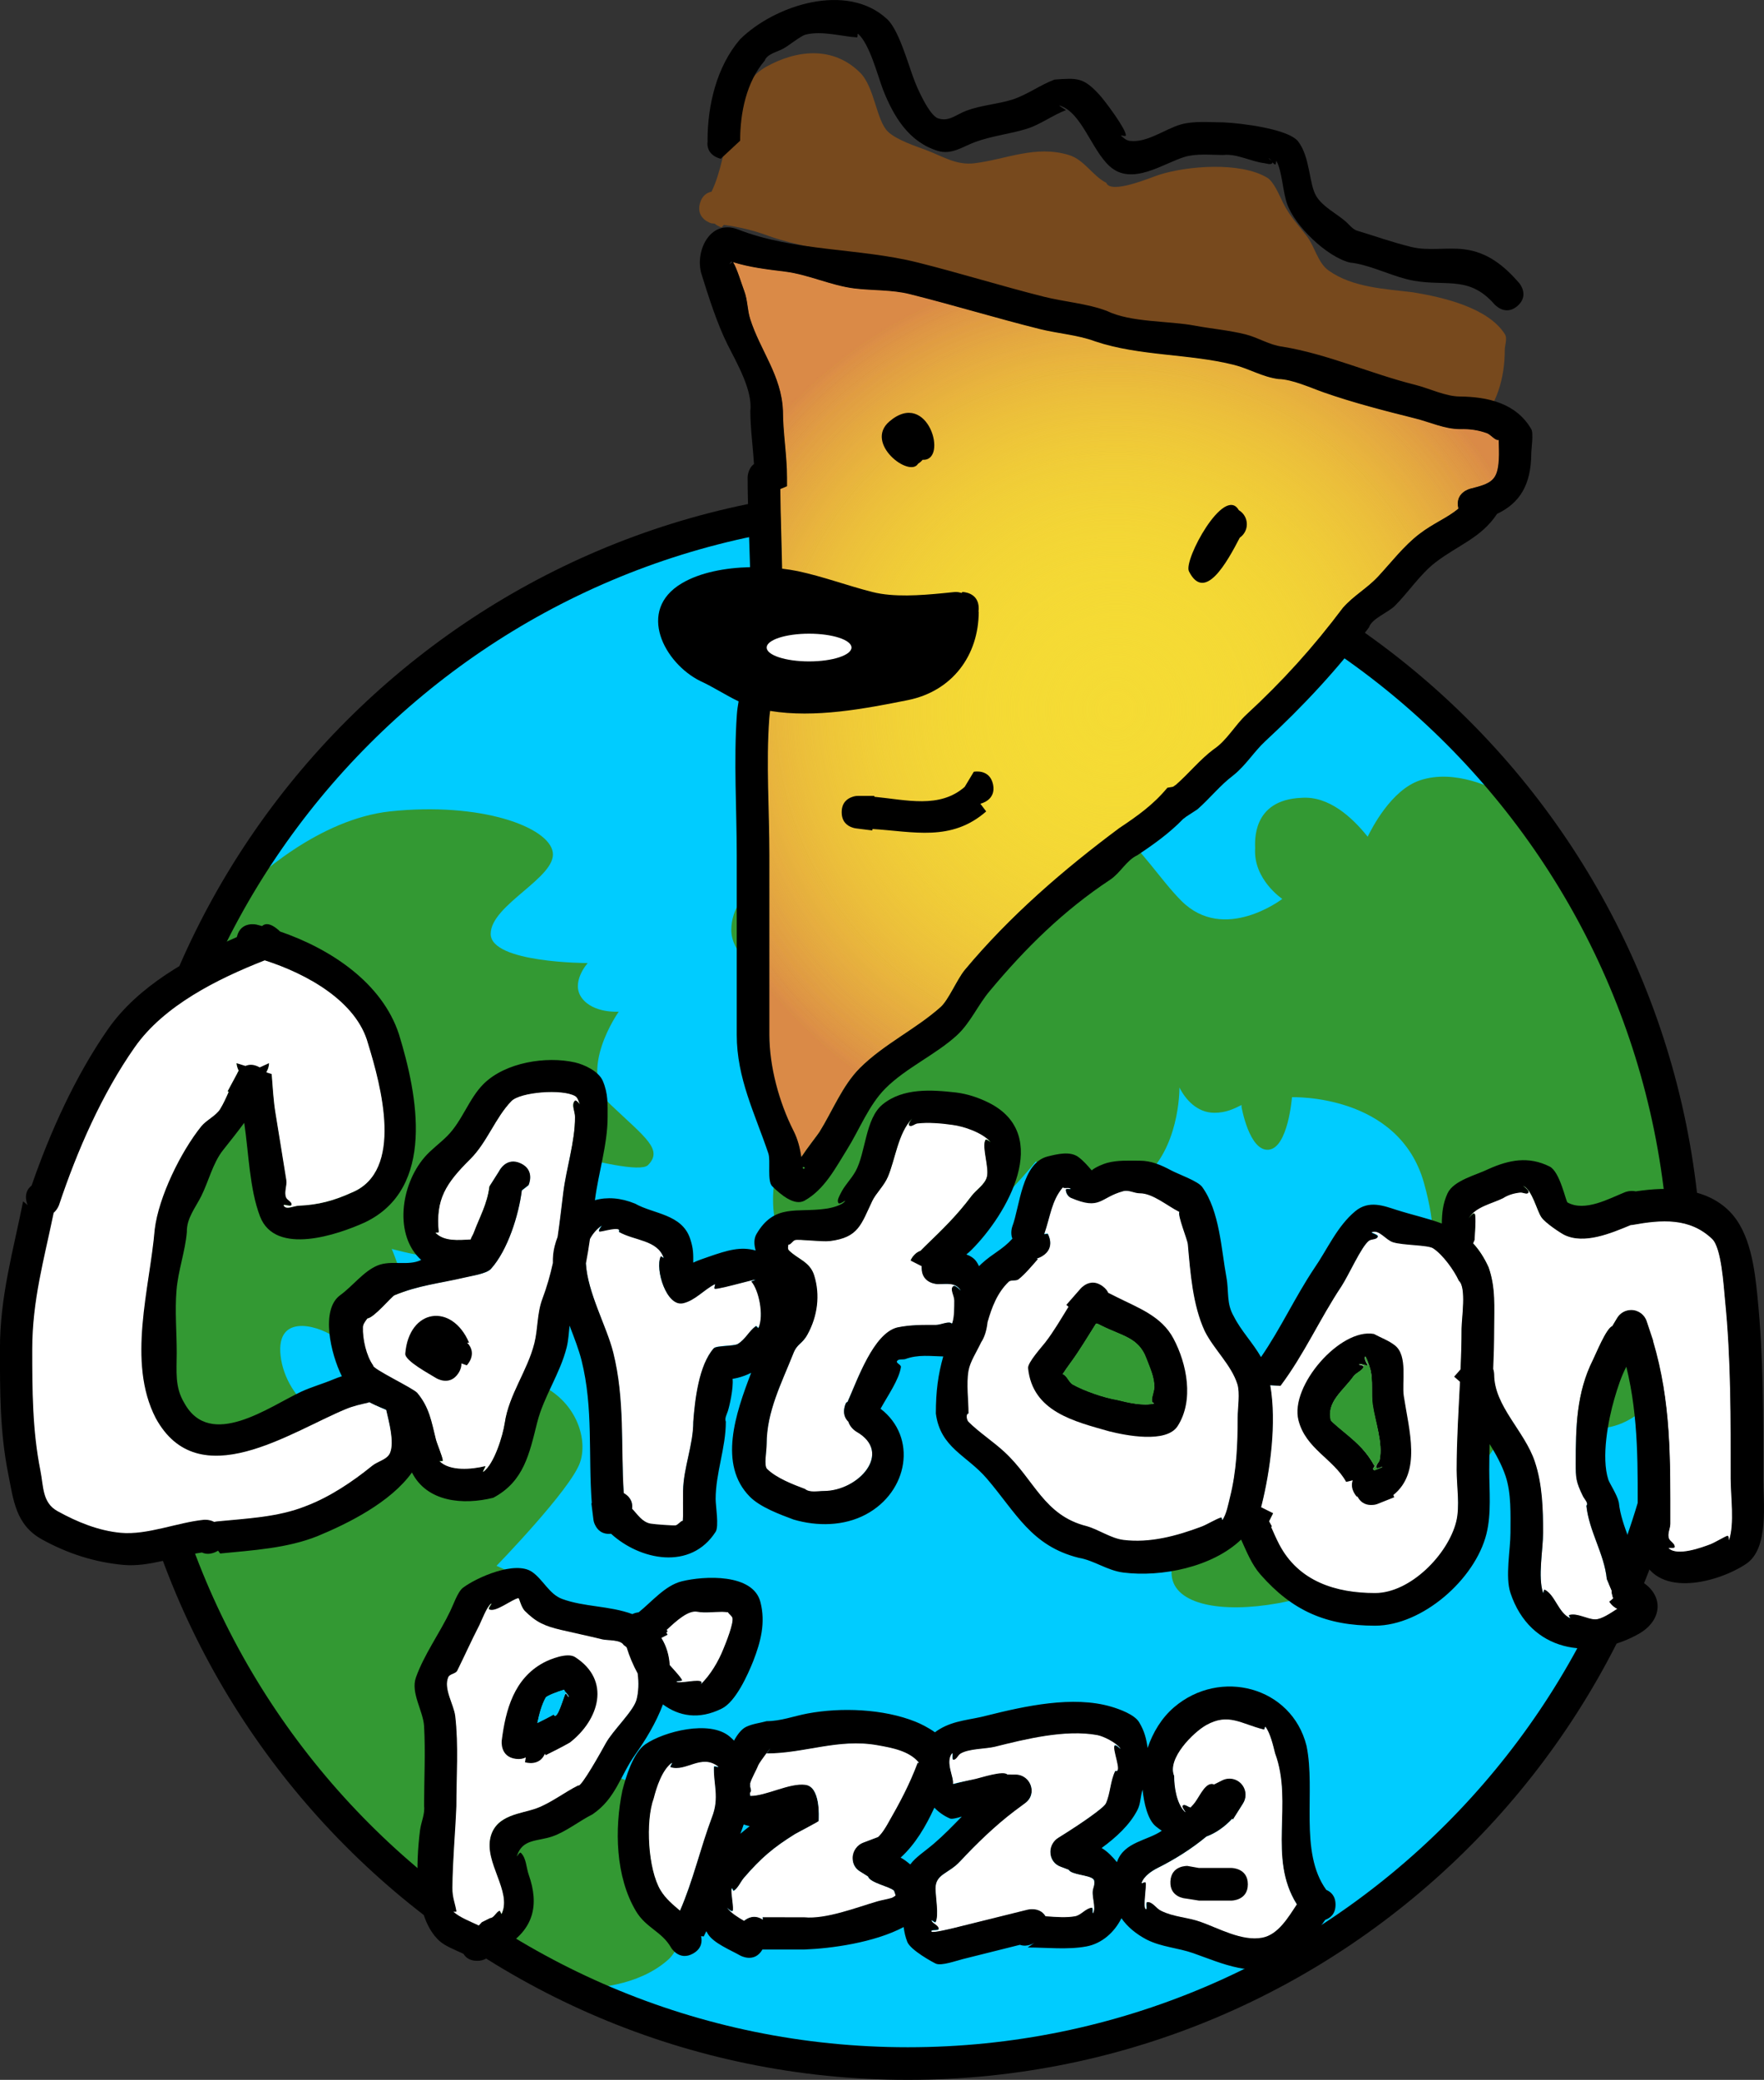
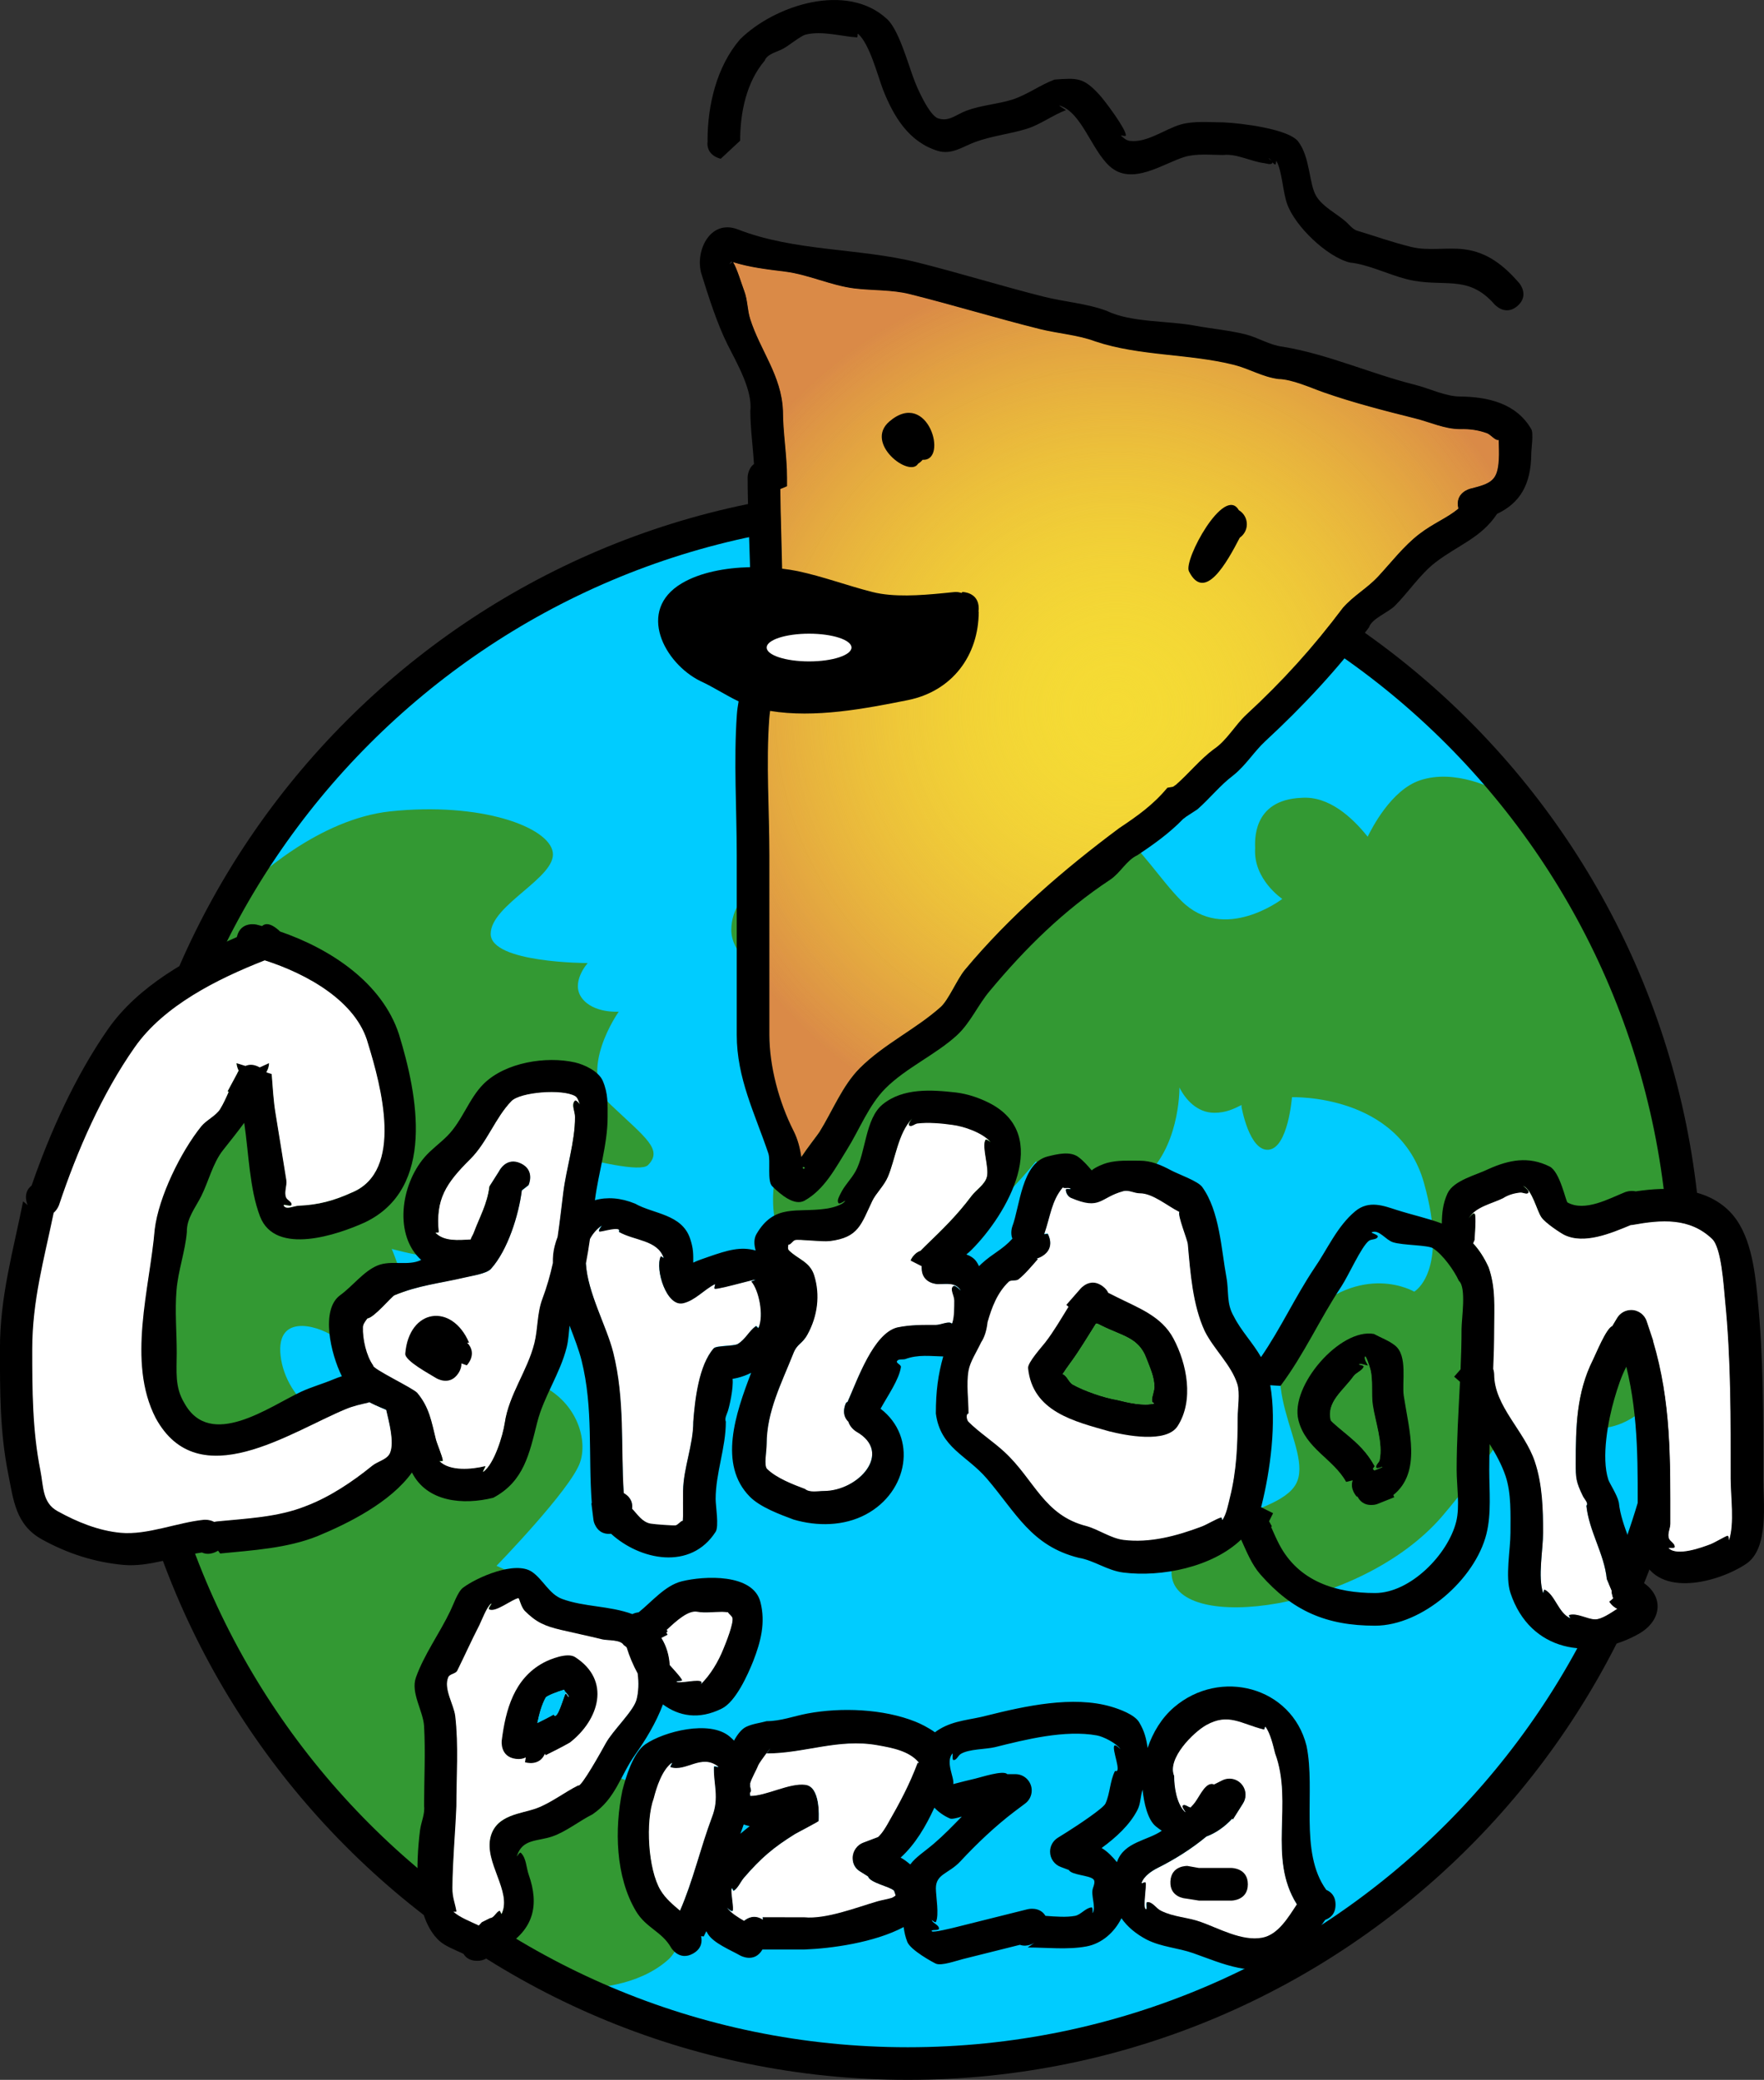
<svg xmlns="http://www.w3.org/2000/svg" viewBox="0 0 216.284 255.025" width="216.284" height="255.025" version="1.1">
  <rect x="0" y="0" width="216.284" height="255.025" fill="#333333" stroke="none" />
  <defs>
    <radialGradient id="color-1" gradientUnits="userSpaceOnUse" cx="268.693" cy="139.5" r="54.906">
      <stop stop-color="rgb(245, 219, 52)" offset="0" />
      <stop stop-color="rgb(218, 138, 71)" offset="1" />
    </radialGradient>
    <radialGradient id="color-2" gradientUnits="userSpaceOnUse" cx="268.693" cy="139.5" r="54.906">
      <stop stop-color="rgb(245, 219, 52)" offset="0" />
      <stop stop-color="rgb(245, 219, 52)" stop-opacity="0" offset="1" />
    </radialGradient>
    <radialGradient id="color-3" gradientUnits="userSpaceOnUse" cx="268.693" cy="139.5" r="54.906">
      <stop stop-color="rgb(245, 219, 52)" offset="0" />
      <stop stop-color="rgb(245, 219, 52)" stop-opacity="0" offset="1" />
    </radialGradient>
  </defs>
  <g transform="translate(-131.858 -52.487)">
    <g font-family="none" font-size="none" font-weight="none" style="mix-blend-mode: normal" fill="none" fill-rule="none" stroke="none" stroke-dasharray="" stroke-dashoffset="0" stroke-linecap="butt" stroke-linejoin="miter" stroke-miterlimit="10" stroke-width="none" text-anchor="none" data-paper-data="{&quot;isPaintingLayer&quot;:true}">
      <g fill-rule="evenodd">
        <g stroke="none">
          <path id="Oval" fill="#00ccff" stroke-width="0" d="M 147.776 209.913 c 0 -52.798 42.708 -95.6 95.391 -95.6 c 52.683 0 95.391 42.802 95.391 95.6 c 0 52.798 -42.708 95.6 -95.391 95.6 c -52.683 0 -95.391 -42.802 -95.391 -95.6 Z" data-paper-data="{&quot;origPos&quot;:null}" />
          <path id="Path" fill="#339933" stroke-width="1" d="M 305.968 148.166 c 4.282 -1.43 9.04 0.954 10.705 1.907 l 0.238 0.477 c 13.559 15.258 21.647 35.045 21.647 56.502 c 0 3.099 0 6.437 -0.476 9.536 v 0.238 c -0.952 3.576 -3.568 9.775 -9.277 10.728 c -3.568 0.477 -7.136 -2.384 -9.277 -4.53 h -0.238 c -0.952 2.146 -4.996 8.821 -10.705 15.496 c -9.991 11.443 -32.352 14.304 -33.066 7.152 c -0.714 -6.914 12.846 -6.914 15.225 -11.205 c 2.379 -4.291 -6.185 -13.112 0.952 -20.264 c 7.136 -7.152 13.559 -3.338 13.559 -3.338 c 0 0 4.282 -2.384 1.189 -13.351 c -3.092 -10.967 -16.176 -10.49 -16.176 -10.49 c 0 0 -0.476 6.199 -2.855 6.437 c -2.379 0.238 -3.33 -5.245 -3.33 -5.245 v -0.238 c -0.952 0.477 -1.903 0.954 -3.33 0.954 c -2.141 0 -3.568 -1.669 -4.282 -3.099 c 0 1.669 -0.476 8.583 -5.233 11.682 c -5.709 3.576 -12.37 -2.622 -12.37 -2.622 c 0 0 -18.079 22.648 -28.308 13.589 c -10.229 -9.059 2.855 -25.032 2.379 -28.847 c -0.476 -3.576 -11.418 -7.867 -11.418 -13.112 c 0 -5.245 6.899 -8.344 6.899 -8.344 c 0 0 -2.855 -2.146 -2.855 -5.245 c 0 -3.099 5.471 -8.821 24.026 -6.675 c 18.555 2.146 21.885 11.443 27.119 16.688 c 5.233 5.245 12.37 -0.238 12.37 -0.238 c 0 0 -3.568 -2.384 -3.33 -6.199 c 0 -0.715 -0.476 -5.96 5.709 -6.199 c 3.33 -0.238 6.185 2.384 8.088 4.768 c 0.476 -0.954 2.855 -5.722 6.423 -6.914 Z" data-paper-data="{&quot;origPos&quot;:null}" />
          <path id="Path" fill="#339933" stroke-width="1" d="M 198.921 294.785 c -28.784 -15.258 -51.383 -46.966 -51.858 -84.157 c -0.238 -17.404 4.758 -33.615 13.321 -47.681 c 2.855 -3.099 10.705 -10.013 19.268 -10.967 c 11.181 -1.192 19.506 1.907 19.982 5.006 c 0.476 3.099 -7.612 6.437 -7.612 10.013 c 0 3.576 11.894 3.576 11.894 3.576 c 0 0 -2.141 2.384 -0.714 4.291 c 1.427 1.907 4.52 1.669 4.52 1.669 c 0 0 -5.233 7.391 -0.952 11.443 c 4.282 4.053 6.423 5.483 4.52 7.391 c -1.903 1.669 -21.172 -4.768 -21.172 -4.768 c 0 0 4.52 12.874 1.665 15.258 c -2.855 2.384 -11.894 -0.238 -11.894 -0.238 c 0 0 4.282 10.013 0.714 12.159 c -3.568 2.146 -5.471 0 -7.85 -1.43 c -2.141 -1.43 -7.374 -2.861 -6.423 2.861 c 0.952 5.483 6.899 10.013 14.035 8.344 c 7.136 -1.669 7.85 -7.391 14.749 -6.199 c 6.899 1.192 9.04 7.152 7.85 10.49 c -1.189 3.338 -10.229 12.635 -10.229 12.635 c 0 0 10.943 4.768 12.132 7.867 c 3.092 7.867 -1.903 16.45 -1.903 16.45 c 0 0 12.608 4.053 13.321 5.96 c 0.714 1.907 -4.758 3.576 -4.758 3.576 c 0 0 6.661 10.728 2.141 14.543 c -3.568 3.099 -9.04 3.576 -11.656 3.338 Z" data-paper-data="{&quot;origPos&quot;:null}" />
        </g>
        <path id="Oval" fill="none" stroke="#000000" stroke-width="4" d="M 147.776 209.913 c 0 -52.798 42.708 -95.6 95.391 -95.6 c 52.683 0 95.391 42.802 95.391 95.6 c 0 52.798 -42.708 95.6 -95.391 95.6 c -52.683 0 -95.391 -42.802 -95.391 -95.6 Z" data-paper-data="{&quot;origPos&quot;:null}" />
      </g>
-       <path fill="#77491d" fill-rule="nonzero" stroke="none" stroke-width="NaN" d="M 217.68 77.41 c 0.264 -0.955 0.871 -1.306 1.416 -1.417 c 2.239 -4.55 1.861 -12.553 6.644 -15.286 c 3.755 -2.104 8.216 -2.629 11.563 0.676 c 1.808 1.786 1.991 5.906 3.448 7.271 c 1.087 1.018 3.41 1.767 4.808 2.291 c 1.965 0.756 3.585 1.837 5.813 1.557 c 3.912 -0.491 7.454 -2.248 11.545 -1.006 c 1.889 0.574 2.912 2.571 4.584 3.407 c 0.533 1.459 5.513 -0.67 6.403 -0.959 c 3.511 -1.14 10.071 -1.641 13.33 0.335 c 0.816 0.495 1.498 2.191 1.911 3.018 c 0.857 1.728 1.783 2.636 2.948 4.152 c 0.956 1.245 1.344 3.268 2.658 4.203 c 2.97 2.113 6.952 2.254 10.354 2.679 c 3.651 0.595 9.173 1.862 11.252 5.11 c 0.359 0.561 0 1.333 0 2 c 0 3.357 -0.964 6.792 -3.336 9.164 c 0 0 -0.839 0.839 -1.871 0.578 c -0.543 0.05 -0.995 -0.12 -0.995 -0.12 c -6.531 -2.449 -12.499 -3.174 -19.055 -5.35 c -1.559 -0.52 -3.158 -0.397 -4.741 -0.788 c -2.041 -0.504 -3.835 -1.561 -5.814 -2.157 c -6.18 -1.86 -12.407 -3.302 -18.579 -5.245 c -3.434 -1.088 -7.027 -1.586 -10.438 -2.61 c -5.154 -1.547 -10.232 -3.457 -15.426 -4.962 c -3.272 -0.949 -6.744 -1.379 -9.948 -2.513 c -1.929 -0.723 -3.604 -1.099 -5.541 -1.378 l -0.283 0.31 c 0 0 -0.442 -0.121 -0.846 -0.458 l -0.411 -0.044 c 0 0 -1.928 -0.533 -1.394 -2.461 Z" data-paper-data="{&quot;origPos&quot;:null}" />
      <path fill="#ffffff" fill-rule="nonzero" stroke="none" stroke-width="0.5" d="M 327.449 251.096 c -0.95 0 -2.263 -0.832 -3.199 -0.529 c -0.128 0.041 0.24 0.441 0.118 0.385 c -1.458 -0.673 -1.852 -2.86 -3.124 -3.496 c -0.133 -0.067 -0.153 0.541 -0.2 0.4 c -0.662 -1.987 -0.006 -5.281 -0.006 -7.402 c 0 -2.891 -0.102 -5.927 -1.028 -8.707 c -1.262 -3.785 -5 -6.851 -5 -10.752 c 0 0 0.001 -0.305 -0.117 -0.674 c 0.069 -1.633 0.124 -3.283 0.124 -4.929 c 0 -2.643 0.213 -5.031 -0.67 -7.538 c -0.557 -1.226 -1.194 -2.18 -1.902 -2.94 l 0.183 -0.436 c 0 -0.346 0.246 -3.026 0.003 -3.202 c -0.229 -0.166 -0.83 0.749 -0.684 0.506 c 0.825 -1.374 2.848 -1.752 4.185 -2.421 c 0.612 -0.403 1.375 -0.617 2.109 -0.69 c 0.332 -0.033 0.853 0.298 1.002 -0.001 c 0.149 -0.298 -0.899 -0.949 -0.601 -0.8 c 1.097 0.548 1.629 2.973 2.187 3.814 c 0.486 0.732 2.41 1.974 2.82 2.175 c 2.433 1.191 5.711 -0.187 8.149 -1.2 c 0.14 -0.007 0.227 -0.022 0.227 -0.022 c 3.552 -0.646 7.025 -0.912 9.788 1.727 c 1.151 1.1 1.414 5.724 1.594 7.521 c 0.73 7.303 0.695 14.592 0.695 21.958 c 0 2.075 0.473 5.574 -0.209 7.511 c -0.062 0.175 -0.028 -0.573 -0.205 -0.517 c -0.376 0.117 -1.541 0.835 -2.082 1.041 c -1.001 0.381 -4.081 1.526 -5.127 0.495 c -0.179 -0.177 0.687 0.005 0.695 -0.247 c 0.014 -0.407 -0.54 -0.626 -0.7 -1 c -0.243 -0.57 0.151 -1.232 0.159 -1.852 c 0 -7.901 0.101 -14.851 -2.131 -22.344 l 0.021 -0.007 l -0.778 -2.351 c -0.251 -0.817 -1.003 -1.407 -1.903 -1.407 c -0.741 0 -1.382 0.405 -1.728 1.004 l -0.579 0.969 c -0.736 0.245 -2.007 3.437 -2.358 4.134 c -2.031 4.037 -2.101 8.196 -2.101 12.599 c 0 1.763 0.003 2.246 0.875 4.026 c 0.183 0.373 0.72 0.881 0.422 1.17 c 0.312 3.12 2.18 5.886 2.491 9 l 0.589 1.393 c 0 0 0.004 0.556 0.22 1.033 l -0.485 0.372 c 0 0 0.375 0.654 1.007 0.911 c -0.853 0.553 -1.969 1.321 -2.747 1.321 Z" data-paper-data="{&quot;noHover&quot;:false,&quot;origItem&quot;:[&quot;Path&quot;,{&quot;applyMatrix&quot;:true,&quot;segments&quot;:[[[652.66834,470.42381],[-1.70666,1.10681],[-1.2635,-0.51333]],[650.66798,468.80106],[[651.62632,467.85714],[0,0],[-0.43108,-0.95465]],[651.19914,465.99094],[[650.01896,463.20604],[0,0],[-0.62276,-6.22764]],[[645.01896,445.20604],[0.624,6.2401],[0.59536,-0.5781]],[[644.16914,442.866],[0.3653,0.74514],[-1.74512,-3.55954]],[[642.39912,434.80802],[0,3.52562],[0,-8.80632]],[[646.62142,409.41922],[-4.06216,8.07442],[0.7016,-1.3946]],[[651.36916,401.1501],[-1.472,0.49046],[0,0]],[[652.53144,399.21296],[0,0],[0.69092,-1.1983]],[[655.99914,397.20808],[-1.48258,0],[1.79936,0]],[[659.82304,400.03068],[-0.50268,-1.6345],[0,0]],[661.39388,404.74318],[[661.35166,404.75726],[0,0],[4.46502,14.98556]],[[665.59914,449.60806],[0,-15.8012],[-0.01536,1.23998]],[[665.27606,453.31422],[-0.48618,-1.1408],[0.31906,0.74862]],[[666.67606,455.31422],[0.02774,-0.8133],[-0.01718,0.50364]],[[665.19714,455.62792],[-0.35886,-0.35378],[2.09172,2.06208]],[[675.43216,454.6489],[-2.0018,0.76262],[1.08186,-0.41216]],[[679.58882,452.57406],[-0.75106,0.2348],[0.35392,-0.11066]],[[679.99912,453.60808],[-0.12308,0.34978],[1.3636,-3.87496]],[[680.39912,438.60808],[0,4.15008],[0,-14.7318]],[[679.01898,394.80608],[1.46062,14.6062],[-0.35946,-3.59452]],[[675.85162,379.78272],[2.30256,2.19936],[-5.5265,-5.27884]],[[656.31466,376.34356],[7.10472,-1.29178],[0,0]],[[655.86164,376.38846],[0.28004,-0.01344],[-4.87642,2.02784]],[[639.60112,378.78852],[4.86696,2.38226],[-0.81918,-0.40096]],[[633.9707,374.4368],[0.97254,1.46312],[-1.11718,-1.68076]],[[629.59912,366.80838],[2.19388,1.09692],[-0.59628,-0.29814]],[[630.79912,368.40838],[0.29814,-0.59628],[-0.29814,0.59628]],[[628.79912,368.40838],[0.66334,-0.0665],[-1.4679,0.14714]],[[624.58798,369.78608],[1.22432,-0.80592],[-2.67324,1.33662]],[[616.23314,374.61868],[1.6501,-2.74778],[-0.29156,0.48552]],[[617.59912,373.60838],[-0.45862,-0.33228],[0.48692,0.35278]],[[617.59912,380.00838],[0,-0.69154],[0,0]],[[617.2345,380.87968],[0,0],[1.41788,1.51902]],[[621.04072,386.75798],[-1.1148,-2.45258],[1.76676,5.01368]],[[622.39926,401.8132],[0,-5.28528],[0,3.29099]],[[622.16486,411.64406],[0.13807,-3.26585],[0.23514,0.7392]],[[622.4,412.988],[0,0],[0,7.80274]],[[632.37771,434.39914],[-2.52327,-7.56982],[1.85324,5.55971]],[[634.4,451.788],[0,-5.78229],[0,4.24294]],[[634.4,466.588],[-1.32435,-3.97304],[0.09428,0.28284]],[[634.8,465.788],[-0.26667,-0.13333],[2.54529,1.27264]],[[641.03402,472.77769],[-2.91534,-1.34687],[0.24366,0.11257]],[[640.79801,472.00785],[-0.25541,0.08251],[1.87322,-0.60513]],[[647.18446,473.06568],[-1.90044,0],[1.5566,0]]],&quot;closed&quot;:true}]}" />
-       <path fill="#ffffff" fill-rule="nonzero" stroke="none" stroke-width="NaN" d="M 286.443 237.329 c 0.024 -0.084 0.046 -0.169 0.068 -0.254 c 1.041 -4.174 1.85 -10.116 1.044 -14.753 l 1.256 0.083 c 2.93 -3.906 4.843 -8.233 7.504 -12.225 c 0.939 -1.444 2.433 -4.839 3.374 -5.589 c 0.315 -0.251 0.961 -0.123 1.102 -0.5 c 0.105 -0.282 -0.984 -0.471 -0.701 -0.573 c 0.896 -0.323 1.67 0.956 2.578 1.242 c 1.229 0.387 4.266 0.324 4.915 0.742 c 1.198 0.771 2.601 2.723 3.184 4.005 c 0.934 0.793 0.329 4.654 0.329 5.88 c 0 5.808 -0.596 11.565 -0.596 17.358 c 0 1.943 0.407 4.486 -0.067 6.369 c -1.019 4.045 -5.674 8.755 -9.972 8.755 c -4.764 0 -9.376 -1.396 -11.773 -5.95 c -0.373 -0.708 -0.691 -1.445 -1.014 -2.175 l 0.101 -0.056 l -0.35 -0.629 l 0.494 -0.99 Z" data-paper-data="{&quot;noHover&quot;:false,&quot;origItem&quot;:[&quot;Path&quot;,{&quot;applyMatrix&quot;:true,&quot;segments&quot;:[[284.094,223.518],[283.59911,224.50777],[283.94788,225.13556],[[283.84661,225.19182],[0,0],[0.32364,0.73069]],[[284.85652,227.36406],[-0.3729,-0.70841],[2.3975,4.55466]],[[296.59952,233.30684],[-4.76372,0],[4.29761,0]],[[306.54257,224.56406],[-1.01906,4.04487],[0.47456,-1.88364]],[[306.59952,218.20684],[0,1.94331],[0,-5.7936]],[[307.19952,200.90684],[0,5.8082],[0,-1.22625]],[[306.87879,195.03445],[0.93415,0.79336],[-0.58251,-1.28153]],[[303.7047,191.03557],[1.19847,0.771],[-0.64894,-0.41748]],[[298.80051,190.29692],[1.2292,0.38719],[-0.90812,-0.28606]],[[296.22823,189.05516],[0.8958,-0.32257],[-0.28332,0.10202]],[[296.92712,189.62758],[0.10549,-0.28205],[-0.1411,0.37724]],[[295.82712,190.12758],[0.31489,-0.25113],[-0.94017,0.74981]],[[292.46361,195.71625],[0.93871,-1.44412],[-2.66071,3.99107]],[[284.99951,207.90685],[2.92962,-3.90616],[0,0]],[[283.74422,207.82303],[0,0],[0.80607,4.63708]],[[282.68941,222.52773],[1.04078,-4.1744],[-0.02135,0.08539]],[[282.62163,222.78183],[0.02383,-0.08401],[0,0]]],&quot;closed&quot;:true,&quot;strokeWidth&quot;:null}]}" />
      <path fill="#ffffff" fill-rule="nonzero" stroke="none" stroke-width="NaN" d="M 259.613 206.476 c 1.715 -1.029 0.691 -2.746 0.691 -2.746 l -0.438 0.048 c 0.78 -2.267 0.906 -4.086 2.291 -5.744 c 0.173 0.185 0.729 -0.042 0.957 0.162 c 0.149 0.133 -0.574 0.019 -0.567 0.218 c 0.014 0.393 0.244 0.747 0.605 0.902 c 3.672 1.573 3.542 -0.044 6.454 -0.824 c 0.652 -0.175 1.337 0.264 2.012 0.264 c 1.592 0 3.328 1.52 4.864 2.291 c -0.245 0.423 0.994 3.4 1.045 3.965 c 0.311 3.479 0.607 7.465 2.089 10.672 c 1.127 2.254 3.251 4.155 4.002 6.523 c 0.346 1.091 0.036 2.953 0.036 4.117 c 0 3.315 -0.146 6.568 -0.952 9.783 c -0.188 0.752 -0.454 2.161 -0.936 2.786 c -0.07 0.09 -0.056 -0.334 -0.165 -0.3 c -0.656 0.205 -1.717 0.869 -2.419 1.133 c -3.008 1.128 -6.324 2.037 -9.568 1.63 c -1.556 -0.195 -3.018 -1.261 -4.526 -1.69 c -5.239 -1.31 -6.435 -5.704 -10.091 -9.095 c -1.391 -1.29 -3.153 -2.441 -4.443 -3.732 c -0.239 -0.239 -0.331 -1.006 0.007 -1.016 c 0 -1.663 -0.287 -3.633 -0.003 -5.265 c 0.193 -1.108 1 -2.315 1.545 -3.484 c 0.436 -0.647 0.686 -1.528 0.794 -2.495 c 0.516 -1.798 1.188 -3.597 2.587 -4.946 c 0.305 -0.294 0.901 -0.06 1.233 -0.323 c 0.784 -0.622 1.681 -1.692 2.37 -2.479 l -0.15 -0.07 c 0.211 -0.049 0.438 -0.14 0.676 -0.283 Z" data-paper-data="{&quot;noHover&quot;:false,&quot;origItem&quot;:[&quot;Path&quot;,{&quot;applyMatrix&quot;:true,&quot;segments&quot;:[[[255.779,192.007],[0,0],[-0.23816,0.1429]],[[255.10513,192.28888],[0.21078,-0.04901],[0,0]],[[255.25516,192.35903],[0,0],[-0.68817,0.78648]],[[252.89443,194.83088],[0.78383,-0.62179],[-0.33202,0.26338]],[[251.6641,195.15143],[0.30504,-0.29422],[-1.3989,1.34927]],[[249.0863,200.08201],[0.5161,-1.7976],[-0.1078,0.96723]],[[248.29428,202.5691],[0.43592,-0.64656],[-0.54486,1.16939]],[[246.75001,206.04203],[0.19281,-1.10769],[-0.28412,1.63224]],[[246.75001,211.29203],[0,-1.66327],[-0.3377,0.0099]],[[246.74229,212.30554],[-0.2389,-0.23889],[1.29021,1.29021]],[[251.17659,216.02351],[-1.3908,-1.2898],[3.65587,3.39038]],[[261.23509,225.10174],[-5.23902,-1.30975],[1.50734,0.42934]],[[265.75002,226.79203],[-1.55568,-0.19541],[3.24416,0.40749]],[[275.29777,225.16937],[-3.00796,1.12799],[0.70262,-0.26348]],[[277.71254,224.03956],[-0.65576,0.20482],[0.10897,-0.03404]],[[277.87736,224.33978],[-0.06973,0.09039],[0.48224,-0.62514]],[[278.80973,221.55696],[-0.18792,0.7517],[0.80598,-3.21426]],[[279.75002,211.79203],[0,3.31467],[0,-1.16342]],[[279.71117,207.68646],[0.34599,1.09097],[-0.7509,-2.3677]],[[275.71117,201.18646],[1.12693,2.25385],[-1.48227,-3.20687]],[[273.64047,190.54006],[0.31081,3.47908],[-0.05043,-0.56447]],[[272.60225,186.57916],[-0.24465,0.42306],[-1.53621,-0.77157]],[[267.75002,184.29199],[1.59229,0],[-0.67498,0]],[[265.7423,184.02848],[0.65199,-0.17468],[-2.91111,0.7799]],[[259.30403,184.85199],[3.67201,1.57287],[-0.36133,-0.15477]],[[258.67903,183.85199],[0.01371,0.39284],[-0.00695,-0.19922]],[[259.26496,183.73228],[0.14869,0.13276],[-0.2284,-0.20393]],[[258.30989,183.57007],[0.17271,0.18512],[-1.38484,1.65743]],[[256.02843,189.31079],[0.78048,-2.26685],[0,0]],[256.46501,189.263],[[255.77902,192.00698],[1.71498,-1.02899],[0,0]]],&quot;closed&quot;:true,&quot;strokeWidth&quot;:null}]}" />
      <path fill="#ffffff" fill-rule="nonzero" stroke="none" stroke-width="0.25" d="M 244.694 205.899 c -0.853 0.289 -1.16 1.114 -1.16 1.114 l 1.368 0.699 c -0.004 0.064 -0.006 0.13 -0.006 0.198 c 0 2 2.009 2.016 2.009 2.016 c 1.148 0 2.114 -0.225 2.76 0.744 c 0.184 0.276 -0.595 -0.68 -0.868 -0.492 c -0.482 0.332 0.116 1.176 0.111 1.761 c -0.007 0.84 0.022 1.954 -0.236 2.767 c -0.002 0.007 -0.032 0.043 -0.079 0.097 c -0.285 -0.385 -1.334 0.156 -1.938 0.156 c -1.637 0 -3.14 -0.004 -4.75 0.331 c -2.922 0.73 -4.919 6.391 -6.14 9.138 l -0.15 0.013 c 0 0 -0.743 1.362 0.28 2.339 c 0.233 0.785 0.978 1.212 0.978 1.212 c 4.525 2.586 0.215 7.361 -4.03 7.361 c -0.728 0 -1.719 0.236 -2.302 -0.249 c -1.489 -0.558 -3.491 -1.331 -4.652 -2.453 c -0.425 -0.411 -0.063 -2.158 -0.063 -3.056 c 0 -3.986 1.828 -7.51 3.236 -11.062 c 0.491 -1.31 1.079 -1.164 1.755 -2.391 c 1.248 -2.265 1.575 -4.897 0.823 -7.295 c -0.527 -1.681 -1.991 -1.963 -3.083 -3.054 c -0.176 -0.176 -0.134 -0.468 -0.066 -0.739 c 0.23 0.096 0.52 -0.463 0.819 -0.543 c 0.478 -0.128 3.243 0.229 4.265 0.114 c 3.526 -0.441 3.842 -2.021 5.232 -4.936 c 0.434 -0.911 1.445 -1.845 1.911 -2.941 c 0.906 -2.131 1.255 -5.347 2.937 -7.098 c 0.197 -0.205 -0.528 0.621 -0.304 0.796 c 0.27 0.212 0.661 -0.207 1.002 -0.25 c 1.29 -0.162 2.985 -0.016 4.275 0.172 c 1.45 0.181 3.679 0.951 4.697 2.091 c 0.148 0.165 -0.535 -0.411 -0.631 -0.212 c -0.438 0.909 0.5 3.381 0.195 4.519 c -0.259 0.965 -1.343 1.614 -1.942 2.414 c -1.799 2.399 -3.56 4.095 -5.66 6.124 c -0.198 0.198 -0.396 0.396 -0.594 0.594 Z" data-paper-data="{&quot;noHover&quot;:false,&quot;origItem&quot;:[&quot;Path&quot;,{&quot;applyMatrix&quot;:true,&quot;segments&quot;:[[[240.867,191.347],[0,0],[0.19798,-0.19798]],[[241.46093,190.75307],[-0.19798,0.19798],[2.10077,-2.02902]],[[247.12268,184.62981],[-1.79947,2.3988],[0.59971,-0.79945]],[[249.00015,182.29229],[-0.25862,0.96534],[0.30476,-1.13756]],[[248.80986,177.77736],[-0.43789,0.90861],[0.09619,-0.19958]],[[249.44015,177.98829],[0.14755,0.16526],[-1.01818,-1.14035]],[[244.75208,175.90185],[1.4504,0.1813],[-1.29024,-0.18799]],[[240.48522,175.73258],[1.29016,-0.16205],[-0.34091,0.04282]],[[239.48522,175.98258],[0.27039,0.212],[-0.22346,-0.1752]],[[239.789,175.18672],[0.19678,-0.20472],[-1.68242,1.75038]],[[236.8571,182.28507],[0.90557,-2.13051],[-0.46567,1.09558]],[[234.95252,185.22615],[0.43425,-0.91114],[-1.38913,2.91471]],[[229.74822,190.15184],[3.52561,-0.4407],[-1.02194,0.115]],[[225.49243,190.02877],[0.47814,-0.1281],[-0.29868,0.08002]],[[224.6757,190.56914],[0.22991,0.09644],[-0.0681,0.27099]],[[224.74243,191.3058],[-0.17609,-0.17609],[1.09162,1.09162]],[[227.82778,194.35501],[-0.52721,-1.68082],[0.75194,2.3973]],[[227.00531,201.6093],[1.24779,-2.26499],[-0.67585,1.22681]],[[225.24781,203.99454],[0.4913,-1.31013],[-1.40749,3.55203]],[[222.00015,215.04234],[0,-3.98634],[0,0.89843]],[[222.06015,218.09634],[-0.42464,-0.41059],[1.16102,1.12263]],[[226.7024,220.54468],[-1.48877,-0.55829],[0.58341,0.48526]],[[229.00015,220.79234],[-0.7283,0],[4.24514,0]],[[233.00787,213.52883],[4.52475,2.58557],[0,0]],[[232.02598,212.31576],[0.23331,0.78531],[-1.02314,-0.97705]],[231.74263,209.97595],[[231.92271,209.86786],[0,0],[1.22077,-2.74673]],[[238.01526,200.73985],[-2.92168,0.73042],[1.6099,-0.33575]],[[242.75033,200.43014],[-1.63701,0],[0.60371,0]],[[244.68729,200.27801],[-0.2854,-0.38486],[0.04701,-0.05396]],[[244.76578,200.18207],[-0.00231,0.00728],[0.25768,-0.81252]],[[245.00034,197.43014],[-0.00741,0.83958],[0.00516,-0.58509]],[[244.89078,195.67821],[-0.48177,0.33204],[0.27319,-0.18828]],[[245.75806,196.16663],[0.18404,0.27606],[-0.64618,-0.96926]],[[243.00034,195.43014],[1.14827,0],[0,0]],[[241.00034,193.43014],[0,2],[0,-0.06813]],[[241.00714,193.23264],[-0.00448,0.06357],[0,0]],[239.64667,192.54093],[[240.867,191.34706],[-0.85343,0.28886],[0,0]]],&quot;closed&quot;:true,&quot;strokeWidth&quot;:0.5}]}" />
      <path fill="#ffffff" fill-rule="nonzero" stroke="none" stroke-width="0.25" d="M 208.318 235.607 c -0.375 -5.8 0.135 -11.5 -1.316 -17.305 c -0.962 -3.847 -4.119 -9.001 -3.171 -13.039 c 0.232 -0.99 0.914 -1.921 1.743 -2.511 c 0.201 -0.143 -0.465 0.572 -0.253 0.699 c 0.177 0.106 2.816 -0.79 2.403 0.044 c 1.919 1.097 4.72 0.963 5.503 3.173 c 0.045 0.128 -0.308 -0.187 -0.363 -0.063 c -0.699 1.573 0.725 6.106 2.759 5.637 c 1.466 -0.338 2.543 -1.636 3.884 -2.32 c 0.163 -0.083 -0.162 0.507 0.016 0.549 c 0.53 0.125 6.721 -1.733 4.488 -0.888 c 0.916 1.047 1.574 4.139 0.892 5.697 c -0.054 0.123 -0.242 -0.28 -0.351 -0.201 c -0.833 0.606 -1.249 1.611 -2.2 2.185 c -0.476 0.287 -2.639 0.177 -2.95 0.528 c -1.818 2.054 -2.32 6.343 -2.524 9.058 c 0 2.875 -1.215 5.625 -1.266 8.504 c -0.017 0.999 -0.001 2.001 -0.001 3 c 0 0.161 -0.014 0.398 -0.031 0.656 c -0.256 -0.002 -0.562 0.476 -0.866 0.555 c -0.208 0.054 -2.636 -0.121 -3.114 -0.212 c -1.018 -0.194 -1.577 -1.117 -2.256 -1.827 c 0.08 -0.578 -0.05 -1.335 -0.976 -1.891 c -0.017 -0.01 -0.033 -0.02 -0.05 -0.029 Z" data-paper-data="{&quot;noHover&quot;:false,&quot;origItem&quot;:[&quot;Path&quot;,{&quot;applyMatrix&quot;:true,&quot;segments&quot;:[[[204.479,221.048],[0,0],[0.01648,0.00945]],[[204.52863,221.07713],[-0.0166,-0.00997],[0.92634,0.5558]],[[205.50052,222.9666],[0.08022,-0.57772],[0.67884,0.71006]],[[207.74964,224.79211],[-1.01786,-0.19424],[0.47788,0.0912]],[[210.85521,225.00326],[-0.20805,0.05435],[0.30446,-0.07955]],[[211.71918,224.44798],[-0.25551,-0.00172],[0.01707,-0.25768]],[[211.74964,223.79211],[0,0.16127],[0,-0.99932]],[[211.74964,220.79211],[-0.01745,0.99915],[0.05029,-2.87874]],[[212.99964,212.29211],[0,2.87485],[0.20314,-2.71551]],[[215.50157,203.30755],[-1.81787,2.05412],[0.3107,-0.35108]],[[218.44806,202.77359],[-0.47552,0.28735],[0.95094,-0.57463]],[[220.64964,200.5921],[-0.8326,0.60553],[0.10867,-0.07903]],[[220.99964,200.7921],[-0.05386,0.1231],[0.68169,-1.55814]],[[220.11949,195.10911],[0.91646,1.04738],[2.23259,-0.84515]],[[215.64188,196.00326],[0.53038,0.12526],[-0.17806,-0.04205]],[[215.62711,195.45458],[0.16299,-0.08314],[-1.34037,0.68366]],[[211.75737,197.77859],[1.46625,-0.33776],[-2.03429,0.46861]],[[208.99965,192.0421],[-0.69949,1.57257],[0.05506,-0.12378]],[[209.37218,192.20458],[0.04525,0.12769],[-0.78306,-2.21]],[[203.88237,189.02859],[1.91892,1.09653],[0.4135,-0.83381]],[[201.48472,188.98239],[0.17689,0.10586],[-0.2122,-0.127]],[[201.73614,188.28438],[0.20145,-0.14343],[-0.82826,0.58972]],[[199.99965,190.7921],[0.2323,-0.98986],[-0.94749,4.03749]],[[203.18994,203.807],[-0.96175,-3.84696],[1.4513,5.80521]],[[204.47901,221.048],[-0.3747,-5.8003],[0,0]]],&quot;closed&quot;:true,&quot;strokeWidth&quot;:0.5}]}" />
      <path fill="#000000" fill-rule="nonzero" stroke="none" stroke-width="0.5" d="M 266.467 214.846 c -0.074 -0.006 -0.147 -0.017 -0.216 -0.033 c -1.004 1.578 -1.942 3.19 -3.042 4.692 c -0.355 0.484 -0.705 0.973 -1.034 1.475 c 0.488 0.083 0.751 0.978 1.244 1.254 c 1.383 0.775 3.728 1.598 5.425 1.881 c 1.291 0.323 3.186 0.787 4.515 0.44 c -0.655 -0.125 0 -1.333 0 -2 c 0 -1.27 -0.546 -2.346 -0.998 -3.548 c -0.939 -2.498 -2.872 -2.66 -5.397 -3.913 c -0.166 -0.083 -0.331 -0.166 -0.497 -0.248 Z M 267.746 211.023 l 0.006 -0.007 c 0.333 0.167 0.667 0.333 1 0.5 c 2.66 1.338 5.513 2.339 6.978 5.087 c 1.664 3.121 2.539 7.59 0.522 10.741 c -1.388 2.167 -6.422 1.141 -8.38 0.651 c -4.254 -1.212 -9.422 -2.395 -9.961 -7.75 c -0.068 -0.676 1.688 -2.613 2.096 -3.14 c 1.052 -1.359 1.934 -2.889 2.859 -4.385 l -0.265 -0.232 l 1.743 -1.991 c 0.118 -0.136 0.253 -0.256 0.403 -0.356 c 0.485 -0.351 1.276 -0.65 2.232 0.008 c 0.024 0.017 0.048 0.034 0.072 0.051 c 0.353 0.26 0.571 0.541 0.695 0.822 Z" />
      <path fill="#339933" fill-rule="nonzero" stroke="none" stroke-width="NaN" d="M 266.454 214.798 c 0.166 0.083 0.335 0.165 0.501 0.247 c 2.525 1.253 4.516 1.457 5.455 3.955 c 0.452 1.202 0.993 2.308 0.993 3.578 c 0 0.667 -0.662 1.885 -0.007 2.01 c -1.328 0.347 -3.25 -0.102 -4.541 -0.424 c -1.697 -0.283 -4.098 -1.13 -5.48 -1.904 c -0.492 -0.276 -0.761 -1.185 -1.249 -1.268 c 0.329 -0.502 0.678 -1.004 1.033 -1.489 c 1.1 -1.502 2.073 -3.159 3.078 -4.737 c 0.07 0.015 0.144 0.026 0.218 0.032 Z" data-paper-data="{&quot;noHover&quot;:false,&quot;origItem&quot;:[&quot;Path&quot;,{&quot;applyMatrix&quot;:true,&quot;segments&quot;:[[[262.609,200.333],[0,0],[-0.07441,-0.00625]],[[262.39252,200.30042],[0.06986,0.01518],[-1.00418,1.57812]],[[259.35012,204.9925],[1.10041,-1.50225],[-0.35476,0.4843]],[[258.31643,206.46775],[0.32861,-0.50244],[0.48814,0.08279]],[[259.56012,207.7215],[-0.49248,-0.27588],[1.38265,0.77455]],[[264.98519,209.60221],[-1.69657,-0.28313],[1.29096,0.32274]],[[269.50012,210.0425],[-1.32846,0.34708],[-0.65483,-0.12506]],[[269.50012,208.0425],[0,0.66667],[0,-1.27017]],[[268.50246,204.49475],[0.45172,1.20214],[-0.93866,-2.49803]],[[263.10569,200.58136],[2.52518,1.25295],[-0.16556,-0.08278]],[[262.609,200.33301],[0.16556,0.08279],[0,0]]],&quot;closed&quot;:true,&quot;strokeWidth&quot;:null}]}" />
      <path fill="#000000" fill-rule="nonzero" stroke="none" stroke-width="0.5" d="M 297.716 234 l -0.806 0.191 c -1.584 -2.851 -4.959 -4.043 -5.852 -7.571 c -1.063 -4.204 5.136 -11.317 9.258 -10.568 c 0.866 0.475 1.831 0.804 2.599 1.425 c 1.572 1.271 0.81 4.524 1.059 6.168 c 0.638 4.216 2.213 9.353 -1.283 12.157 l 0.11 0.275 l -1.958 0.783 c -0.229 0.098 -0.48 0.154 -0.744 0.159 c -0.569 0.033 -1.35 -0.122 -1.812 -1.062 l -0.044 0.077 c 0 0 -0.929 -0.929 -0.528 -2.034 Z M 300.601 232.477 c -0.12 -0.338 0.328 -0.648 0.4 -1 c 0.428 -2.093 -0.55 -4.615 -0.859 -6.683 c -0.213 -1.43 0.082 -2.96 -0.274 -4.376 c -0.13 -0.518 -0.649 -1.99 -0.667 -1.456 c -0.012 0.366 0.266 0.683 0.399 1.025 c -0.367 -0.067 -0.733 -0.266 -1.1 -0.2 c -0.21 0.038 0.641 0.096 0.567 0.296 c -0.2 0.538 -0.911 0.721 -1.248 1.185 c -1.32 1.823 -3.304 3.104 -2.762 5.351 c 0.042 0.173 1.558 1.395 1.917 1.695 c 1.479 1.233 2.476 2.215 3.431 3.934 l -0.213 0.373 l 0.15 0.112 c 0.007 0.003 0.015 0.006 0.022 0.009 l 0.95 -0.38 c 0.17 -0.17 -0.634 0.341 -0.714 0.114 Z" />
      <path fill="#339933" fill-rule="nonzero" stroke="none" stroke-width="0.5" d="M 301.337 232.408 l -0.957 0.383 c -0.007 -0.003 -0.015 -0.006 -0.022 -0.009 l -0.179 -0.208 l 0.244 -0.278 c -0.955 -1.719 -1.99 -2.703 -3.469 -3.936 c -0.359 -0.299 -1.902 -1.554 -1.944 -1.727 c -0.542 -2.246 1.486 -3.59 2.806 -5.413 c 0.336 -0.465 1.06 -0.647 1.259 -1.185 c 0.074 -0.2 -0.782 -0.259 -0.572 -0.297 c 0.367 -0.066 0.743 0.135 1.109 0.201 c -0.133 -0.342 -0.416 -0.659 -0.404 -1.026 c 0.017 -0.534 0.544 0.94 0.674 1.458 c 0.357 1.416 0.09 2.971 0.304 4.401 c 0.309 2.067 1.264 4.657 0.836 6.75 c -0.072 0.352 -0.56 0.57 -0.44 0.908 c 0.081 0.227 0.924 -0.193 0.753 -0.022 Z" data-paper-data="{&quot;noHover&quot;:false,&quot;origItem&quot;:[&quot;Path&quot;,{&quot;applyMatrix&quot;:true,&quot;segments&quot;:[[[296.74305,217.96372],[0.08058,0.22721],[-0.12,-0.33836]],[[297.14305,216.96372],[-0.07189,0.35174],[0.4277,-2.09263]],[[296.28435,210.2812],[0.30862,2.06739],[-0.21343,-1.42975]],[[296.00993,205.90551],[0.35675,1.41604],[-0.13043,-0.51771]],[[295.34305,204.44928],[0.01748,-0.5336],[-0.012,0.36645]],[[295.74223,205.47424],[-0.13306,-0.34165],[-0.36667,-0.06667]],[[294.64223,205.27424],[0.36673,-0.06632],[-0.20991,0.03796]],[[295.2094,205.5706],[0.07425,-0.19997],[-0.19968,0.53777]],[[293.96174,206.75589],[0.33639,-0.46466],[-1.31992,1.82323]],[[291.2,212.1065],[-0.54224,-2.24639],[0.04184,0.17335]],[[293.11701,213.80135],[-0.35932,-0.29938],[1.47933,1.23258]],[[296.54831,217.73521],[-0.95518,-1.71933],[0,0]],[296.33535,218.10801],[[296.48486,218.22014],[0,0],[0.00745,0.00313]],[[296.50707,218.22961],[-0.00736,-0.00318],[0,0]],[[297.45722,217.84955],[0,0],[0.17047,-0.17047]]],&quot;closed&quot;:true}]}" />
      <path fill="#ffffff" fill-rule="none" stroke="none" stroke-width="NaN" d="M 195.695 195.182 c -1.807 -0.856 -2.657 0.954 -2.657 0.954 l -1.174 1.859 c -0.274 2.188 -1.181 3.713 -1.949 5.764 c -0.086 0.229 -0.306 0.527 -0.334 0.759 c -1.541 0.077 -3.226 0.252 -4.3 -0.822 c -0.096 -0.096 0.35 -0.052 0.338 -0.188 c -0.382 -3.996 0.862 -5.939 3.902 -8.95 c 2.082 -2.082 3.056 -5.048 5.043 -7.103 c 1.077 -1.114 6.253 -1.526 7.832 -0.615 c 0.326 0.188 0.407 0.637 0.573 0.975 c 0.105 0.215 -0.468 -0.497 -0.637 -0.328 c -0.471 0.471 0.051 1.248 0.051 1.914 c 0 3.077 -1.052 6.229 -1.431 9.272 c -0.234 1.879 -0.421 3.684 -0.684 5.449 c -0.141 0.368 -0.263 0.759 -0.366 1.164 c -0.167 0.655 -0.227 1.35 -0.21 2.056 c -0.318 1.447 -0.726 2.922 -1.284 4.41 c -0.673 1.793 -0.542 3.655 -1 5.478 c -0.849 3.382 -3.136 6.283 -3.649 9.764 c -0.229 1.551 -1.297 5.054 -2.635 6.007 c -0.201 0.143 0.168 -0.465 0.252 -0.698 c -1.673 0.418 -4.38 0.654 -5.633 -0.599 c -0.096 -0.096 0.408 0.03 0.395 -0.105 c -0.048 -0.504 -0.709 -2.021 -0.852 -2.591 c -0.546 -2.184 -0.8 -3.9 -2.287 -5.683 c -0.485 -0.582 -5.599 -2.993 -5.428 -3.386 c -0.837 -1.172 -1.319 -3.252 -1.261 -4.726 c 0.014 -0.343 0.299 -0.715 0.551 -1.06 c 0.792 -0.047 2.978 -2.701 3.315 -2.84 c 2.972 -1.223 5.464 -1.471 8.624 -2.207 c 0.78 -0.195 2.67 -0.404 3.217 -1.012 c 2.069 -2.298 3.423 -6.598 3.8 -9.609 l 0.822 -0.643 c 0 0 0.862 -1.804 -0.945 -2.661 Z" data-paper-data="{&quot;noHover&quot;:false,&quot;origItem&quot;:[&quot;Path&quot;,{&quot;applyMatrix&quot;:true,&quot;segments&quot;:[[[383.712,361.246],[0,0],[3.61496,1.71234]],[385.6146,366.5733],[[383.96876,367.8571],[0,0],[-0.75276,6.02212]],[[376.40414,387.10628],[4.13894,-4.59566],[-1.09492,1.21574]],[[369.96978,389.24154],[1.561,-0.39026],[-6.31984,1.47232]],[[352.73748,393.58248],[5.94358,-2.44662],[-0.67524,0.27796]],[[346.10306,399.24596],[1.58414,-0.09482],[-0.50318,0.69108]],[[344.99964,401.36096],[0.02706,-0.6866],[-0.1162,2.94812]],[[347.50458,410.786],[-1.6745,-2.34428],[-0.34148,0.7858]],[[358.32808,417.53252],[-0.97004,-1.163],[2.97398,3.56562]],[[362.88022,428.8908],[-1.09176,-4.36702],[0.28488,1.1395]],[[364.57736,434.07208],[-0.0962,-1.00744],[0.02588,0.27098]],[[363.7885,434.28322],[-0.19248,-0.19248],[2.50672,2.50672]],[[375.0295,435.48036],[-3.3462,0.83654],[-0.16762,0.46534]],[[374.52666,436.87638],[-0.4029,0.28686],[2.67756,-1.90642]],[[379.78052,424.8648],[-0.45752,3.1026],[1.02646,-6.96084]],[[387.03052,405.3648],[-1.69798,6.76314],[0.9149,-3.64408]],[[389.00432,394.45644],[-1.3451,3.58694],[1.11638,-2.977]],[[391.5728,385.6818],[-0.63582,2.89426],[-0.0347,-1.4132]],[[391.998,381.58604],[-0.3344,1.31058],[0.20668,-0.81]],[[392.73346,379.2648],[-0.28276,0.73684],[0.52622,-3.53012]],[[394.11908,368.3908],[-0.46828,3.75738],[0.75852,-6.08622]],[[396.99966,349.86094],[0,6.15304],[0,-1.33334]],[[396.99966,345.86094],[-0.9428,0.9428],[0.3382,-0.3382]],[[398.17124,346.68936],[0.21012,0.42968],[-0.33064,-0.67608]],[[397.02952,344.7415],[0.65178,0.3763],[-3.15868,-1.8237]],[[381.39166,345.98092],[2.15458,-2.22826],[-3.97356,4.10944]],[[371.3281,360.18936],[4.1645,-4.16452],[-6.08048,6.02174]],[[363.57738,378.07208],[-0.76312,-7.99152],[0.02588,0.27098]],[[362.78852,378.28322],[-0.19248,-0.19248],[2.14724,2.14724]],[[371.44564,379.90786],[-3.08202,0.15456],[0.05484,-0.46394]],[[372.1191,378.39078],[-0.17114,0.4574],[1.53492,-4.10256]],[[376.03056,366.86478],[-0.54706,4.37652],[0,0]],[378.38472,363.14858],[[383.71202,361.24598],[-3.61496,-1.71236],[0,0]]],&quot;closed&quot;:true,&quot;fillRule&quot;:null,&quot;strokeWidth&quot;:null}],&quot;origPos&quot;:null}" />
      <path fill="#000000" fill-rule="nonzero" stroke="none" stroke-width="0.5" d="M 189.139 217.119 c 1.331 1.397 -0.05 2.778 -0.05 2.778 l -0.656 -0.232 c 0.015 0.348 -0.079 0.746 -0.361 1.185 c -1.082 1.682 -2.764 0.601 -2.764 0.601 c -0.665 -0.428 -3.834 -2.098 -3.761 -2.982 c 0.452 -5.532 5.71 -6.278 7.824 -1.345 Z" />
      <path fill="#000000" fill-rule="nonzero" stroke="none" stroke-width="0.5" d="M 165.968 166.486 c 0.079 0.069 0.149 0.14 0.209 0.212 c 6.257 2.148 12.531 6.313 14.593 12.596 c 2.303 7.486 4.533 18.913 -4.167 23.076 c -3.257 1.48 -10.978 4.171 -12.862 -0.728 c -1.292 -3.359 -1.391 -7.829 -1.938 -11.481 c -0.806 1.1 -1.664 2.172 -2.616 3.375 c -1.226 1.548 -1.768 3.845 -2.649 5.608 c -0.71 1.422 -1.808 2.727 -1.77 4.397 c -0.201 2.411 -1.066 4.709 -1.27 7.163 c -0.209 2.507 0.027 5.151 0.027 7.671 c 0 2.222 -0.259 4.175 0.922 6.126 c 3.183 5.835 10.473 0.431 14.333 -1.363 c 1.293 -0.601 2.663 -0.97 3.975 -1.525 c 0.339 -0.141 0.678 -0.264 1.019 -0.374 c -1.37 -2.746 -2.64 -8.166 -0.205 -9.939 c 1.56 -1.137 2.874 -2.94 4.587 -3.645 c 1.679 -0.692 3.742 0.111 5.342 -0.677 l -4e-005 -1e-005 c -3.318 -2.986 -2.564 -9.122 0.414 -12.593 c 0.821 -0.957 1.895 -1.706 2.782 -2.604 c 1.849 -1.849 2.663 -4.613 4.468 -6.396 c 2.672 -2.639 7.659 -3.424 11.181 -2.63 c 1.171 0.264 2.931 1.096 3.429 2.276 c 0.661 1.565 0.586 2.834 0.586 4.414 c 0 3.406 -1.131 6.849 -1.556 10.208 c 1.471 -0.414 3.154 -0.306 4.923 0.418 c 2.252 1.287 5.755 1.264 6.76 4.324 c 0.398 1.212 0.378 1.871 0.373 2.911 c 0.597 -0.283 1.233 -0.492 1.857 -0.709 c 2.398 -0.834 3.97 -1.288 5.795 -0.778 c -0.21 -0.735 -0.23 -1.448 0.097 -2.011 c 2.198 -3.778 4.972 -2.595 8.502 -3.11 c 0.581 -0.073 1.964 -0.382 2.354 -0.929 c 0.162 -0.228 -0.66 0.468 -0.808 0.23 c -0.203 -0.326 0.087 -0.777 0.25 -1.125 c 0.47 -1.005 1.315 -1.795 1.852 -2.766 c 1.257 -2.269 1.183 -6.452 3.311 -8.194 c 2.511 -2.056 6.01 -1.806 9.037 -1.465 c 1.38 0.172 2.746 0.627 3.995 1.253 c 7.852 3.933 2.23 13.706 -2.143 18.057 c -0.197 0.196 -0.402 0.375 -0.612 0.545 c 0.52 0.188 0.966 0.473 1.255 0.906 c 0.1 0.15 0.198 0.328 0.295 0.53 c 0.096 -0.099 0.196 -0.196 0.299 -0.291 c 1.461 -1.336 2.534 -1.69 3.792 -3.077 h -1e-005 c -0.292 -0.74 -0.001 -1.516 -0.001 -1.516 c 0.92 -2.452 1.145 -7.767 4.321 -8.566 c 1.224 -0.308 2.777 -0.68 3.787 0.078 c 0.611 0.459 1.12 1.041 1.617 1.624 c 0.52 -0.434 1.499 -0.812 1.905 -0.92 c 1.306 -0.348 2.661 -0.264 3.992 -0.264 c 1.44 0 2.635 0.539 3.894 1.211 c 0.822 0.438 3.229 1.285 3.75 2 c 2.154 2.957 2.352 7.717 2.978 11.087 c 0.328 1.762 -0.029 3.207 0.916 4.808 c 0.869 1.738 2.359 3.266 3.325 4.976 c 2.428 -3.526 4.146 -7.312 6.522 -10.877 l -4e-005 -2e-005 c 1.61 -2.321 2.795 -5.146 5.036 -7.011 c 1.678 -1.397 3.54 -0.642 5.027 -0.169 c 2.035 0.647 3.912 1.046 5.585 1.678 c 0.013 -1.248 0.13 -2.465 0.699 -3.695 h 1e-005 c 0.745 -1.61 3.557 -2.251 5.023 -2.984 c 2.492 -1.115 4.893 -1.612 7.494 -0.311 c 1.278 0.639 1.984 4.291 2.199 4.41 c 2.144 1.188 5.13 -0.496 7.058 -1.267 c 0 0 0.627 -0.251 1.299 -0.096 c 3.944 -0.593 8.544 -0.562 11.518 2.466 c 2.556 2.602 3.072 7.041 3.416 10.488 c 0.744 7.437 0.71 14.801 0.71 22.299 c 0 2.951 0.726 8.521 -2.095 10.417 c -3.309 2.225 -10.76 4.308 -12.744 -0.77 c -0.519 -1.33 -0.55 -2.751 -0.562 -4.147 c 0 -6.781 0.165 -12.902 -1.394 -19.254 c -0.651 1.273 -1.042 2.487 -1.465 3.939 c -0.763 2.616 -1.627 7.181 -0.74 9.915 c 0.145 0.447 1.1 1.872 1.29 2.801 c 0.306 3.062 2.184 5.844 2.5 9 l 0.22 0.653 c 2.834 1.657 2.688 4.802 -0.339 6.484 c -5.951 3.306 -13.261 2.181 -15.671 -5.048 c -0.662 -1.987 0 -5.279 0 -7.4 c 0 -2.206 0.115 -4.793 -0.589 -6.906 c -0.474 -1.422 -1.196 -2.705 -1.959 -3.953 c -0.033 1.055 -0.053 2.112 -0.053 3.171 c 0 2.561 0.281 5.335 -0.343 7.843 c -1.388 5.578 -7.874 11.257 -13.657 11.257 c -5.945 0 -10.121 -1.786 -14.064 -6.291 c -1.06 -1.211 -1.68 -2.777 -2.359 -4.269 c -3.545 3.396 -9.78 4.625 -14.428 4.046 c -2.005 -0.25 -3.581 -1.492 -5.485 -1.81 c -5.813 -1.453 -7.681 -5.526 -11.251 -9.698 c -2.482 -2.901 -5.704 -3.765 -6.264 -7.992 c 0 -2.734 0.277 -4.781 0.905 -6.999 c -1.534 -0.026 -3.051 -0.271 -4.67 0.327 c -0.333 0.083 -0.838 -0.053 -1 0.25 c -0.136 0.254 0.523 0.433 0.482 0.718 c -0.223 1.551 -1.616 3.504 -2.495 5.117 c 4.535 3.484 3.413 10.179 -1.809 12.964 v 4e-005 c -2.705 1.442 -5.99 1.469 -8.865 0.62 c -1.671 -0.626 -4.081 -1.509 -5.358 -2.802 c -3.885 -3.934 -1.762 -10.178 0.167 -15.189 c -0.523 0.262 -1.075 0.471 -1.655 0.616 c -0.206 0.051 -0.416 0.089 -0.626 0.122 c 0.125 1.185 -0.396 3.396 -0.579 3.958 c -0.136 0.419 -0.421 0.893 -0.248 1.298 c 0 3.224 -1.25 6.284 -1.25 9.5 c 0 0.824 0.428 3.331 0 4 c -3.059 4.777 -9.266 3.491 -12.821 0.242 c -1.137 0.115 -1.686 -0.517 -1.945 -1.052 c -0.117 -0.218 -0.194 -0.461 -0.222 -0.718 l -0.247 -1.974 l 0.05 -0.006 c -0.451 -5.907 0.209 -11.649 -1.256 -17.507 c -0.325 -1.299 -0.888 -2.751 -1.469 -4.265 c -0.1 0.884 -0.134 1.778 -0.355 2.666 c -0.801 3.215 -2.815 6.031 -3.612 9.204 c -0.974 3.878 -1.634 7.241 -5.388 9.238 c -3.684 0.921 -8.133 0.536 -9.97 -3.101 c -2.628 3.663 -7.787 6.235 -11.572 7.802 c -3.762 1.505 -7.938 1.733 -11.944 2.133 l -0.258 -0.348 c 0 0 -0.993 0.69 -1.972 0.225 c -3.111 0.443 -6.519 1.802 -9.589 1.525 c -3.581 -0.323 -6.93 -1.409 -10.052 -3.143 c -3.222 -1.79 -3.478 -4.851 -4.119 -8.049 c -1.016 -5.068 -1.01 -10.105 -1.01 -15.299 c 0 -6.435 1.595 -11.874 2.839 -18.092 l 0.56 0.462 c 0 0 -0.71 -1.471 0.482 -2.396 c 2.296 -6.641 5.405 -13.494 9.381 -19.201 c 3.657 -5.225 9.84 -8.695 15.782 -11.266 c 0.005 -0.023 0.011 -0.046 0.017 -0.07 c 0.485 -1.94 2.425 -1.455 2.425 -1.455 c 0.219 0.055 0.439 0.112 0.659 0.172 c 0.206 -0.209 0.795 -0.559 1.966 0.456 Z M 148.396 180.944 c -4.007 5.7 -7.035 12.666 -9.241 19.285 c 0 0 -0.188 0.563 -0.665 0.973 c -1.175 5.706 -2.633 10.714 -2.633 16.674 c 0 5.075 0.001 9.951 0.99 14.901 c 0.386 1.935 0.209 3.91 2.081 4.951 c 2.394 1.33 5.022 2.405 7.748 2.657 c 3.248 0.3 6.938 -1.274 10.182 -1.598 c 0 0 0.657 -0.066 1.254 0.256 l 0.347 -0.056 c 3.628 -0.363 7.452 -0.505 10.856 -1.867 c 2.939 -1.11 5.733 -2.985 8.143 -4.943 c 0.704 -0.572 1.866 -0.757 2.2 -1.6 c 0.529 -1.334 -0.143 -3.728 -0.481 -5.233 c -0.567 -0.234 -1.16 -0.47 -1.381 -0.574 c -0.261 -0.123 -0.496 -0.237 -0.711 -0.348 l 0.056 0.067 c -1.021 0.236 -1.879 0.411 -2.847 0.814 c -6.759 2.782 -18.122 10.712 -23.358 1.112 c -3.556 -6.884 -0.753 -16.021 -0.154 -23.207 c 0.486 -3.982 3.229 -9.53 5.748 -12.662 c 0.606 -0.753 1.82 -1.301 2.316 -2.108 c 0.4 -0.65 0.73 -1.375 1.05 -2.108 l -0.131 -0.071 l 1.147 -2.13 c 0.058 -0.113 0.126 -0.219 0.203 -0.318 c -0.256 -0.504 -0.256 -1.012 -0.256 -1.012 l 1.105 0.341 c 0.417 -0.181 0.956 -0.225 1.611 0.106 c 0.041 0.02 0.082 0.042 0.122 0.065 c 0.006 0.003 0.011 0.006 0.017 0.01 l 1.146 -0.522 c 0 0 0 0.593 -0.323 1.134 l -7e-005 2e-005 l 0.65 0.2 c 0.135 1.615 0.213 3.239 0.48 4.837 c 0.455 2.728 0.888 5.444 1.333 8.167 c 0.116 0.708 -0.296 1.489 -0.022 2.152 c 0.144 0.349 0.769 0.553 0.667 0.917 c -0.086 0.307 -1.1 -0.188 -0.951 0.093 c 0.288 0.544 1.232 0.031 1.847 0.006 c 2.396 -0.096 4.236 -0.589 6.409 -1.577 c 6.436 -2.636 3.593 -13.08 1.999 -18.258 c -1.399 -5.162 -7.47 -8.529 -12.639 -10.18 c -5.797 2.275 -12.33 5.537 -15.912 10.654 Z M 195.714 195.136 c 1.807 0.856 0.951 2.664 0.951 2.664 l -0.823 0.642 c -0.376 3.011 -1.713 7.327 -3.782 9.625 c -0.547 0.608 -2.437 0.873 -3.217 1.068 c -3.16 0.736 -5.644 0.947 -8.616 2.17 c -0.338 0.139 -2.525 2.784 -3.317 2.832 c -0.252 0.346 -0.538 0.714 -0.552 1.058 c -0.058 1.474 0.415 3.54 1.252 4.713 c -0.171 0.393 4.927 2.792 5.412 3.373 c 1.487 1.783 1.73 3.496 2.276 5.679 c 0.142 0.57 0.8 2.087 0.849 2.591 c 0.013 0.135 -0.491 0.009 -0.394 0.106 c 1.253 1.253 3.947 1.017 5.62 0.599 c -0.084 0.233 -0.453 0.841 -0.251 0.698 c 1.339 -0.953 2.398 -4.454 2.627 -6.006 c 0.513 -3.48 2.776 -6.368 3.625 -9.75 c 0.457 -1.822 0.314 -3.661 0.987 -5.454 c 0.558 -1.488 0.966 -2.94 1.284 -4.387 c -0.017 -0.707 0.045 -1.393 0.213 -2.048 c 0.103 -0.405 0.226 -0.792 0.368 -1.161 c 0.263 -1.765 0.459 -3.558 0.693 -5.437 c 0.379 -3.043 1.44 -6.188 1.44 -9.265 c 0 -0.667 -0.471 -1.529 0 -2 c 0.169 -0.169 0.691 0.629 0.586 0.414 c -0.165 -0.338 -0.245 -0.786 -0.571 -0.974 c -1.579 -0.912 -6.742 -0.494 -7.819 0.62 c -1.987 2.055 -2.95 5.022 -5.032 7.104 c -3.04 3.011 -4.257 4.946 -3.875 8.941 c 0.013 0.135 -0.491 0.009 -0.394 0.106 c 1.074 1.074 2.788 0.89 4.329 0.812 c 0.027 -0.232 0.251 -0.53 0.337 -0.759 c 0.767 -2.051 1.682 -3.575 1.956 -5.763 l 1.177 -1.858 c 0 0 0.856 -1.807 2.664 -0.951 Z M 330.192 249.725 c -0.632 -0.257 -1 -0.811 -1 -0.811 l 0.479 -0.472 c -0.216 -0.477 -0.214 -0.933 -0.214 -0.933 l -0.59 -1.392 c -0.311 -3.114 -2.188 -5.88 -2.5 -9 c 0.298 -0.289 -0.242 -0.797 -0.425 -1.17 c -0.873 -1.78 -0.885 -2.266 -0.885 -4.029 c 0 -4.403 0.08 -8.657 2.111 -12.694 c 0.351 -0.697 1.638 -3.889 2.374 -4.135 l 0.581 -0.969 c 0.345 -0.599 0.993 -1.002 1.734 -1.002 c 0.9 0 1.661 0.594 1.912 1.411 l 0.785 2.356 l -0.021 0.007 c 2.233 7.493 2.124 14.525 2.124 22.425 c -0.008 0.62 -0.405 1.283 -0.162 1.853 c 0.16 0.374 0.714 0.593 0.7 1 c -0.009 0.252 -0.919 -0.02 -0.739 0.157 c 1.046 1.031 4.117 -0.108 5.118 -0.49 c 0.541 -0.206 1.703 -0.92 2.078 -1.037 c 0.177 -0.055 0.144 0.692 0.205 0.517 c 0.682 -1.937 0.2 -5.425 0.2 -7.5 c 0 -7.366 0.04 -14.598 -0.69 -21.901 c -0.18 -1.797 -0.432 -6.412 -1.584 -7.512 c -2.763 -2.639 -6.216 -2.365 -9.768 -1.72 c 0 0 -0.086 0.016 -0.227 0.022 c -2.438 1.014 -5.697 2.391 -8.13 1.2 c -0.41 -0.2 -2.329 -1.444 -2.815 -2.176 c -0.559 -0.84 -1.089 -3.266 -2.186 -3.814 c -0.298 -0.149 0.749 0.502 0.6 0.8 c -0.149 0.298 -0.668 -0.033 -1 0 c -0.734 0.074 -1.493 0.286 -2.106 0.689 c -1.337 0.668 -3.352 1.042 -4.177 2.416 c -0.146 0.243 0.454 -0.671 0.683 -0.505 c 0.243 0.176 0 2.854 0 3.2 l -0.182 0.436 c 0.709 0.76 1.346 1.713 1.903 2.939 c 0.883 2.507 0.679 4.885 0.679 7.528 c 0 1.645 -0.048 3.283 -0.117 4.915 c 0.118 0.37 0.118 0.672 0.118 0.672 c 0 3.901 3.727 6.921 4.989 10.706 c 0.927 2.78 1.011 5.803 1.011 8.694 c 0 2.121 -0.662 5.413 0 7.4 c 0.047 0.141 0.067 -0.467 0.2 -0.4 c 1.273 0.636 1.659 2.821 3.117 3.495 c 0.122 0.056 -0.246 -0.344 -0.118 -0.385 c 0.937 -0.303 2.243 0.529 3.193 0.529 c 0.778 0 1.889 -0.768 2.742 -1.321 Z M 310.153 221.29 l 0.785 -0.897 c 0.07 -1.652 0.12 -3.308 0.12 -4.973 c 0 -1.226 0.613 -5.079 -0.321 -5.872 c -0.583 -1.282 -1.976 -3.228 -3.174 -3.999 c -0.649 -0.417 -3.675 -0.351 -4.904 -0.739 c -0.908 -0.286 -1.676 -1.564 -2.572 -1.242 c -0.283 0.102 0.804 0.29 0.699 0.572 c -0.141 0.377 -0.785 0.249 -1.1 0.5 c -0.94 0.75 -2.425 4.145 -3.364 5.589 c -2.661 3.991 -4.534 8.284 -7.464 12.191 l -1.255 -0.084 c 0.806 4.637 -0.014 10.53 -1.055 14.705 c -0.021 0.085 -0.044 0.17 -0.068 0.254 l 1.472 0.736 l -0.495 0.99 l 0.349 0.628 l -0.101 0.056 c 0.324 0.731 0.637 1.464 1.01 2.172 c 2.397 4.555 6.979 5.943 11.743 5.943 c 4.298 0 8.924 -4.698 9.943 -8.743 c 0.475 -1.884 0.057 -4.414 0.057 -6.357 c 0 -3.622 0.234 -7.207 0.41 -10.804 Z M 259.637 206.52 c -0.238 0.143 -0.463 0.233 -0.674 0.282 l 0.15 0.07 c -0.688 0.786 -1.577 1.85 -2.361 2.472 c -0.332 0.263 -0.925 0.026 -1.23 0.321 c -1.399 1.349 -2.062 3.133 -2.578 4.931 c -0.108 0.967 -0.356 1.841 -0.792 2.487 c -0.545 1.169 -1.351 2.365 -1.544 3.473 c -0.284 1.632 0 3.587 0 5.25 c -0.338 0.01 -0.247 0.775 -0.008 1.014 c 1.29 1.29 3.043 2.428 4.434 3.718 c 3.656 3.39 4.819 7.768 10.059 9.078 c 1.507 0.429 2.959 1.495 4.515 1.69 c 3.244 0.407 6.54 -0.495 9.548 -1.623 c 0.703 -0.263 1.759 -0.925 2.415 -1.13 c 0.109 -0.034 0.095 0.391 0.165 0.3 c 0.482 -0.625 0.744 -2.031 0.932 -2.783 c 0.806 -3.214 0.94 -6.45 0.94 -9.765 c 0 -1.163 0.307 -3.015 -0.039 -4.106 c -0.751 -2.368 -2.873 -4.246 -4 -6.5 c -1.482 -3.207 -1.76 -7.167 -2.071 -10.646 c -0.05 -0.564 -1.283 -3.538 -1.038 -3.961 c -1.536 -0.772 -3.26 -2.287 -4.852 -2.287 c -0.675 0 -1.356 -0.438 -2.008 -0.264 c -2.911 0.78 -2.766 2.396 -6.438 0.824 c -0.361 -0.155 -0.611 -0.607 -0.625 -1 c -0.007 -0.199 0.735 0.013 0.586 -0.12 c -0.228 -0.204 -0.782 0.023 -0.955 -0.162 c -1.385 1.657 -1.501 3.474 -2.281 5.741 l 0.437 -0.048 c 0 0 1.029 1.715 -0.686 2.744 Z M 208.337 235.561 c 0.016 0.009 0.033 0.019 0.05 0.029 c 0.926 0.556 1.052 1.312 0.972 1.889 c 0.679 0.71 1.231 1.631 2.249 1.826 c 0.478 0.091 2.898 0.266 3.106 0.211 c 0.304 -0.08 0.608 -0.557 0.864 -0.555 c 0.017 -0.258 0.03 -0.495 0.03 -0.656 c 0 -0.999 -0.017 -2.001 0 -3 c 0.05 -2.879 1.25 -5.625 1.25 -8.5 c 0.203 -2.716 0.684 -6.93 2.502 -8.985 c 0.311 -0.351 2.471 -0.247 2.946 -0.534 c 0.951 -0.575 1.369 -1.576 2.202 -2.181 c 0.109 -0.079 0.296 0.323 0.35 0.2 c 0.682 -1.558 0.036 -4.636 -0.88 -5.683 c 2.233 -0.845 -3.947 1.019 -4.478 0.894 c -0.178 -0.042 0.148 -0.632 -0.015 -0.549 c -1.34 0.684 -2.403 1.986 -3.87 2.324 c -2.034 0.469 -3.457 -4.164 -2.758 -5.736 c 0.055 -0.124 0.418 0.29 0.373 0.162 c -0.783 -2.21 -3.571 -2.079 -5.49 -3.176 c 0.413 -0.834 -2.221 0.06 -2.398 -0.046 c -0.212 -0.127 0.453 -0.841 0.251 -0.698 c -0.571 0.406 -1.069 0.974 -1.4 1.611 c -0.143 1.006 -0.303 2.001 -0.496 2.994 c 0.209 3.613 2.548 7.711 3.35 10.917 c 1.451 5.805 0.914 11.441 1.289 17.241 Z M 244.725 205.86 c 0.198 -0.198 0.396 -0.396 0.594 -0.594 c 2.101 -2.029 3.862 -3.724 5.662 -6.123 c 0.6 -0.799 1.619 -1.372 1.877 -2.338 c 0.305 -1.138 -0.628 -3.606 -0.19 -4.515 c 0.096 -0.2 0.778 0.376 0.63 0.211 c -1.018 -1.14 -3.238 -1.905 -4.688 -2.086 c -1.29 -0.188 -2.977 -0.331 -4.267 -0.169 c -0.341 0.043 -0.73 0.462 -1 0.25 c -0.223 -0.175 0.501 -1.001 0.304 -0.796 c -1.682 1.75 -2.026 4.968 -2.932 7.098 c -0.466 1.096 -1.47 2.03 -1.905 2.941 c -1.389 2.915 -1.679 4.485 -5.204 4.926 c -1.022 0.115 -3.778 -0.251 -4.256 -0.123 c -0.299 0.08 -0.587 0.637 -0.817 0.54 c -0.068 0.271 -0.109 0.561 0.067 0.737 c 1.092 1.092 2.558 1.368 3.085 3.049 c 0.752 2.397 0.425 4.989 -0.822 7.254 c -0.676 1.227 -1.266 1.075 -1.758 2.385 c -1.407 3.552 -3.248 7.061 -3.248 11.048 c 0 0.898 -0.365 2.643 0.06 3.054 c 1.161 1.123 3.153 1.89 4.642 2.448 c 0.583 0.485 1.569 0.248 2.298 0.248 c 4.245 0 8.532 -4.678 4.008 -7.264 c 0 0 -0.749 -0.428 -0.982 -1.213 c -1.023 -0.977 -0.283 -2.34 -0.283 -2.34 l 0.18 -0.108 c 1.221 -2.747 3.171 -8.398 6.093 -9.128 c 1.61 -0.336 3.098 -0.31 4.735 -0.31 c 0.604 0 1.652 -0.537 1.937 -0.152 c 0.047 -0.054 0.076 -0.089 0.078 -0.096 c 0.258 -0.813 0.227 -1.912 0.235 -2.752 c 0.005 -0.585 -0.591 -1.42 -0.11 -1.752 c 0.273 -0.188 1.051 0.764 0.867 0.488 c -0.646 -0.969 -1.609 -0.736 -2.758 -0.736 c 0 0 -2 0 -2 -2 c 0 -0.068 0.002 -0.134 0.007 -0.198 l -1.36 -0.692 c 0 0 0.367 -0.905 1.22 -1.194 Z" />
      <path fill="#ffffff" fill-rule="nonzero" stroke="none" stroke-width="0.5" d="M 164.317 170.241 c 5.169 1.651 11.261 5.028 12.66 10.19 c 1.593 5.178 4.453 15.643 -1.983 18.279 c -2.173 0.988 -4.105 1.52 -6.501 1.616 c -0.615 0.025 -1.557 0.542 -1.845 -0.002 c -0.149 -0.281 0.864 0.212 0.95 -0.095 c 0.102 -0.364 -0.52 -0.563 -0.664 -0.912 c -0.274 -0.663 0.142 -1.439 0.026 -2.147 c -0.445 -2.722 -0.863 -5.427 -1.318 -8.155 c -0.266 -1.598 -0.34 -3.22 -0.475 -4.835 l -0.648 -0.2 l 0.03 -0.095 c 0.323 -0.54 0.293 -1.038 0.293 -1.038 l -1.144 0.522 c -0.006 -0.003 -0.011 -0.007 -0.017 -0.01 c -0.04 -0.023 -0.08 -0.045 -0.122 -0.065 c -0.654 -0.331 -1.19 -0.286 -1.607 -0.105 l -1.102 -0.34 c 0 0 0.014 0.409 0.27 0.913 c -0.077 0.099 -0.16 0.304 -0.218 0.417 l -1.145 2.131 l 0.131 0.071 c -0.32 0.733 -0.648 1.458 -1.048 2.108 c -0.496 0.807 -1.703 1.354 -2.309 2.108 c -2.519 3.132 -5.218 8.645 -5.704 12.627 c -0.599 7.186 -3.434 16.261 0.122 23.145 c 5.237 9.601 16.552 1.679 23.311 -1.103 c 0.968 -0.403 1.822 -0.575 2.843 -0.811 l -0.056 -0.067 c 0.215 0.111 0.45 0.225 0.711 0.348 c 0.221 0.104 0.887 0.409 1.453 0.643 c 0.338 1.505 1.007 3.902 0.477 5.236 c -0.334 0.843 -1.499 1.031 -2.203 1.603 c -2.41 1.958 -5.216 3.84 -8.155 4.95 c -3.404 1.362 -7.244 1.507 -10.872 1.87 l -0.347 0.056 c -0.597 -0.322 -1.256 -0.256 -1.256 -0.256 c -3.244 0.324 -6.947 1.896 -10.196 1.596 c -2.725 -0.251 -5.364 -1.331 -7.758 -2.661 c -1.873 -1.04 -1.7 -3.019 -2.086 -4.954 c -0.989 -4.95 -1.003 -9.841 -1.003 -14.916 c 0 -5.96 1.452 -11.004 2.627 -16.71 c 0.477 -0.41 0.665 -0.976 0.665 -0.976 c 2.206 -6.619 5.265 -13.618 9.271 -19.319 c 3.582 -5.117 10.142 -8.381 15.939 -10.656 Z" data-paper-data="{&quot;noHover&quot;:false,&quot;origItem&quot;:[&quot;Path&quot;,{&quot;applyMatrix&quot;:true,&quot;segments&quot;:[[[144.53846,166.43093],[3.58197,-5.1171],[-4.00658,5.70041]],[[135.29737,185.71646],[2.20647,-6.6194],[0,0]],[[134.63253,186.68953],[0.47727,-0.41038],[-1.17502,5.70562]],[[131.99998,203.3639],[0,-5.96025],[0,5.07457]],[[132.99005,218.2649],[-0.98859,-4.95044],[0.38644,1.93513]],[[135.07126,223.21559],[-1.87261,-1.04034],[2.3936,1.32978]],[[142.8189,225.87212],[-2.72529,-0.25148],[3.24847,0.29976]],[[153.001,224.27383],[-3.24412,0.32441],[0,0]],[[154.25482,224.52976],[-0.59677,-0.32163],[0,0]],[[154.60138,224.47351],[0,0],[3.62834,-0.36283]],[[165.45758,222.60663],[-3.40406,1.36164],[2.93898,-1.10993]],[[173.60036,217.66358],[-2.41015,1.95794],[0.7038,-0.57174]],[[175.80036,216.06358],[-0.33441,0.84285],[0.52935,-1.33418]],[[175.31939,210.83073],[0.33758,1.50518],[-0.56668,-0.23396]],[[173.93826,210.25685],[0.22116,0.10409],[-0.26121,-0.12294]],[[173.2272,209.90919],[0.21521,0.11072],[0,0]],[[173.28336,209.97658],[0,0],[-1.02115,0.23565]],[[170.43621,210.79062],[0.96831,-0.40347],[-6.75878,2.78181]],[[147.07781,211.90217],[5.2369,9.60085],[-3.55621,-6.88385]],[[146.92384,188.69507],[-0.59887,7.1864],[0.48626,-3.9821]],[[152.67154,176.03297],[-2.51887,3.13195],[0.60585,-0.7533]],[[154.98745,173.92522],[-0.4963,0.80716],[0.39992,-0.65042]],[[156.03742,171.81702],[-0.32039,0.73327],[0,0]],[155.906,171.74625],[[157.05319,169.61576],[0,0],[0.05782,-0.11264]],[[157.25651,169.2977],[-0.07731,0.09898],[-0.256,-0.50394]],[157.00051,168.2858],[[158.10517,168.62639],[0,0],[0.41691,-0.18131]],[[159.71568,168.73231],[-0.65436,-0.33112],[0.04147,0.02041]],[[159.83761,168.79767],[-0.03979,-0.02314],[0.00572,0.00324]],[[159.85469,168.80743],[-0.00566,-0.00326],[0,0]],[161.0005,168.2858],[[160.67734,169.41943],[0.32316,-0.54031],[0,0]],[160.67727,169.41945],[[161.32685,169.61973],[0,0],[0.13456,1.61472]],[[161.80655,174.45702],[-0.26641,-1.59845],[0.45472,2.72832]],[[163.13988,182.62369],[-0.44516,-2.72243],[0.11579,0.70812]],[[163.1179,184.77614],[-0.27392,-0.66318],[0.14423,0.3492]],[[163.78457,185.69281],[0.10235,-0.3637],[-0.08627,0.30654]],[[162.83376,185.78582],[-0.14888,-0.2815],[0.28779,0.54412]],[[164.68037,185.79171],[-0.61505,0.02468],[2.39609,-0.09615]],[[171.08949,184.21509],[-2.17319,0.98781],[6.43571,-2.63597]],[[173.08887,165.95729],[1.59315,5.1778],[-1.39916,-5.16192]],[[160.4501,155.77727],[5.16924,1.65091],[-5.79689,2.27529]]],&quot;closed&quot;:true}]}" />
      <path fill="#000000" fill-rule="nonzero" stroke="none" stroke-width="0.5" d="M 218.624 69.731 l -0.016 0.012 c 0 -4.313 1.099 -9.063 3.981 -12.427 c 4.212 -4.176 13.1 -7.104 18.057 -2.468 c 1.402 1.311 2.534 5.394 3.209 7.192 c 0.413 1.204 1.942 4.59 3.002 4.952 c 1.349 0.461 2.181 -0.441 3.515 -0.94 c 1.777 -0.665 3.881 -0.806 5.591 -1.349 c 1.79 -0.568 3.42 -1.794 5.192 -2.459 c 2.799 -0.201 3.54 -0.271 5.491 1.853 c 0.69 0.751 3.313 4.261 3.25 5 c -0.017 0.195 -0.728 -0.114 -0.587 0.022 c 0.295 0.284 0.644 0.585 1.05 0.638 c 2.127 0.28 4.316 -1.438 6.25 -2 c 1.634 -0.475 3.566 -0.265 5.248 -0.265 c 2.089 0.084 7.962 0.787 9.164 2.336 c 1.504 1.937 1.311 5.267 2.25 6.75 c 0.813 1.285 2.379 2.051 3.5 3 c 0.507 0.429 0.927 1.063 1.571 1.224 c 2.386 0.718 3.907 1.301 6.513 1.956 c 2.112 0.53 4.348 0.04 6.487 0.294 c 2.902 0.344 4.932 2.022 6.77 4.123 c 0 0 1.317 1.505 -0.188 2.822 c -1.505 1.317 -2.822 -0.188 -2.822 -0.188 c -3.326 -3.801 -6.286 -1.971 -10.743 -3.082 c -2.246 -0.56 -4.766 -1.836 -6.987 -2.044 c -2.858 -0.714 -6.755 -4.494 -7.705 -7.205 c -0.544 -1.552 -0.585 -3.878 -1.294 -5.237 c -0.07 -0.134 -0.037 0.467 -0.18 0.416 c -0.139 -0.05 -0.238 -0.162 -0.329 -0.288 c 0.022 0.049 0.024 0.092 -0.007 0.123 c -0.236 0.236 -0.669 0.041 -1 0 c -1.605 -0.2 -3.39 -1.187 -5 -1 c -1.516 0 -3.276 -0.208 -4.752 0.235 c -2.608 0.782 -6.468 3.624 -9.2 1.138 c -2.235 -2.033 -3.43 -6.601 -6.108 -7.427 c -0.3 -0.092 0.508 0.368 0.762 0.552 c -1.642 0.616 -3.147 1.776 -4.808 2.291 c -2.107 0.654 -4.314 0.863 -6.409 1.651 c -1.418 0.533 -2.821 1.565 -4.485 1.06 c -3.587 -1.089 -5.453 -4.257 -6.748 -7.548 c -0.657 -1.752 -1.637 -5.58 -3.041 -6.808 c -0.115 -0.1 0.004 0.441 -0.148 0.433 c -1.808 -0.095 -4.286 -0.857 -6.313 -0.328 c -0.581 0.152 -2.056 1.362 -2.758 1.736 c -0.693 0.37 -1.965 0.644 -2.224 1.44 c -2.272 2.651 -3.019 6.436 -3.019 9.823 l -2.378 2.214 c 0 0 -1.885 -0.363 -1.605 -2.225 Z M 287.77 72.233 c -0.092 -0.132 -0.189 -0.259 -0.326 -0.326 c -0.141 -0.069 0.154 0.132 0.326 0.326 Z" />
      <path fill="url(#color-1)" fill-rule="nonzero" stroke="none" stroke-width="0.5" d="M 227.49 112.426 c 0.484 -0.184 0.826 -0.349 0.826 -0.349 l 0 -1.001 c 0 -2.78 -0.496 -5.557 -0.496 -8.255 c -0.174 -4.329 -2.78 -7.364 -4.012 -11.251 c -0.358 -1.128 -0.302 -2.315 -0.736 -3.455 c -0.35 -0.92 -0.865 -2.729 -1.372 -3.522 c 2.125 0.66 4.184 0.885 6.392 1.162 c 2.87 0.361 5.609 1.698 8.489 2.057 c 2.211 0.276 4.603 0.146 6.769 0.688 c 5.351 1.338 10.666 2.96 15.999 4.29 c 2.223 0.554 4.657 0.708 6.803 1.512 c 5.417 1.814 11.507 1.494 17.019 2.878 c 1.878 0.471 3.506 1.495 5.46 1.739 c 1.712 0.041 3.903 1.062 5.551 1.641 c 3.592 1.262 7.489 2.265 11.226 3.2 c 1.814 0.453 3.618 1.313 5.488 1.313 c 1.188 -0.024 2.192 0.102 3.299 0.499 c 0.494 0.177 1.048 0.968 1.456 0.824 c 0.012 0.806 0.064 1.635 0.014 2.433 c -0.16 2.561 -0.95 2.953 -3.585 3.612 c 0 0 -1.855 0.433 -1.37 2.374 c 0.002 0.007 0.003 0.014 0.005 0.02 c -1.381 1.154 -3.062 1.78 -4.807 3.121 c -1.905 1.463 -3.405 3.443 -5.025 5.187 c -1.393 1.5 -2.968 2.312 -4.33 3.854 c -3.615 4.821 -7.425 9.055 -11.808 13.095 c -1.438 1.326 -2.405 3.21 -4.041 4.294 c -1.687 1.265 -3.037 2.969 -4.632 4.365 l -0.367 0.249 l -0.69 0.122 c -1.746 2.095 -3.662 3.444 -5.932 4.958 c -6.827 5.084 -13.44 10.761 -18.953 17.377 c -0.956 1.165 -1.983 3.673 -2.956 4.544 c -3.03 2.712 -6.978 4.556 -9.906 7.485 c -2.15 2.15 -3.313 5.22 -4.91 7.774 c -0.211 0.338 -1.512 1.988 -2.272 3.145 c -0.179 -1.142 -0.437 -2.183 -0.969 -3.233 c -1.76 -3.472 -2.962 -7.878 -2.962 -11.778 c 0 -7.333 -0.01 -14.681 -0.01 -22.015 c 0 -5.531 -0.419 -11.257 -0.019 -16.77 c 0.158 -2.179 0.898 -4.187 1.167 -6.341 c 0.82 -7.121 0.27 -14.627 0.197 -21.843 Z" data-paper-data="{&quot;noHover&quot;:false,&quot;origItem&quot;:[&quot;Path&quot;,{&quot;applyMatrix&quot;:true,&quot;segments&quot;:[[[223.48456,119.76307],[0.82001,-7.12073],[-0.26927,2.15419]],[[222.31789,126.0964],[0.15802,-2.17905],[-0.39978,5.51272]],[[222.33333,142.84834],[0,-5.53072],[0,7.33333]],[[222.33333,164.84834],[0,-7.33333],[0,3.89959]],[[225.28885,176.62057],[-1.75967,-3.47214],[0.53168,1.0491]],[[226.2561,179.85196],[-0.17922,-1.1417],[0.7597,-1.15721]],[[228.47067,176.78834],[-0.21069,0.33754],[1.59648,-2.55437]],[[233.43826,168.93228],[-2.15021,2.15021],[2.92871,-2.92871]],[[243.34106,161.44518],[-3.02978,2.71173],[0.97336,-0.87119]],[[246.29689,156.9013],[-0.95625,1.16519],[5.51334,-6.61601]],[[265.22393,139.51757],[-6.82747,5.08358],[2.27033,-1.51355]],[[271.13022,134.56797],[-1.746,2.0952],[0,0]],[271.81753,134.44786],[[272.18293,134.19961],[0,0],[1.59533,-1.39591]],[[276.79994,129.85476],[-1.68657,1.26493],[1.63632,-1.0843]],[[280.83746,125.57729],[-1.4383,1.32566],[4.38317,-4.03989]],[[292.64996,112.50479],[-3.6155,4.82061],[1.3627,-1.54212]],[[296.98145,108.65321],[-1.39336,1.50025],[1.62042,-1.74474]],[[302.00769,103.46831],[-1.90457,1.46291],[1.74497,-1.34033]],[[306.8146,100.34778],[-1.38106,1.15385],[-0.00174,-0.00676]],[[306.80943,100.32742],[0.00171,0.00681],[-0.48507,-1.94029]],[[308.26464,97.90206],[0,0],[2.63448,-0.65862]],[[311.76516,94.34428],[-0.16014,2.56083],[0.0499,-0.79802]],[[311.75237,91.91321],[0.01249,0.80648],[-0.40745,0.14331]],[[310.29747,91.09],[0.49378,0.17726],[-1.10681,-0.39731]],[[306.99972,90.59234],[1.18837,-0.02441],[-1.86985,0]],[[301.51465,89.28263],[1.81379,0.45344],[-3.73658,-0.93414]],[[290.29745,86.09],[3.59233,1.26161],[-1.6477,-0.57867]],[[284.75163,84.4519],[1.71171,0.04109],[-1.95439,-0.2443]],[[279.29745,82.715],[1.87774,0.47144],[-5.51248,-1.38399]],[[262.29745,79.84],[5.4167,1.81364],[-2.14543,-0.80454]],[[255.50163,78.3269],[2.22255,0.55414],[-5.33364,-1.32983]],[[239.51463,74.03263],[5.3511,1.33777],[-2.16628,-0.54157]],[[232.7497,73.34234],[2.21071,0.27553],[-2.88004,-0.35894]],[[224.26463,71.28263],[2.87022,0.36051],[-2.20751,-0.27728]],[[217.87507,70.11872],[2.12479,0.66017],[0.50629,0.79319]],[[219.24736,73.6401],[-0.34992,-0.91999],[0.43373,1.14032]],[[219.98426,77.09428],[-0.35768,-1.12781],[1.23285,3.88735]],[[223.9997,88.34238],[-0.17406,-4.32881],[0,2.69807]],[[224.4997,96.59238],[0,-2.78047],[0,0]],[224.4997,97.59238],[[223.6741,97.94079],[0.48379,-0.18413],[0.0723,7.21611]]],&quot;closed&quot;:true}],&quot;origPos&quot;:null}" />
-       <path fill="url(#color-2)" fill-rule="nonzero" stroke="none" stroke-width="0.5" d="M 227.49 112.426 c 0.484 -0.184 0.826 -0.349 0.826 -0.349 l 0 -1.001 c 0 -2.78 -0.496 -5.557 -0.496 -8.255 c -0.174 -4.329 -2.78 -7.364 -4.012 -11.251 c -0.358 -1.128 -0.302 -2.315 -0.736 -3.455 c -0.35 -0.92 -0.865 -2.729 -1.372 -3.522 c 2.125 0.66 4.184 0.885 6.392 1.162 c 2.87 0.361 5.609 1.698 8.489 2.057 c 2.211 0.276 4.603 0.146 6.769 0.688 c 5.351 1.338 10.666 2.96 15.999 4.29 c 2.223 0.554 4.657 0.708 6.803 1.512 c 5.417 1.814 11.507 1.494 17.019 2.878 c 1.878 0.471 3.506 1.495 5.46 1.739 c 1.712 0.041 3.903 1.062 5.551 1.641 c 3.592 1.262 7.489 2.265 11.226 3.2 c 1.814 0.453 3.618 1.313 5.488 1.313 c 1.188 -0.024 2.192 0.102 3.299 0.499 c 0.494 0.177 1.048 0.968 1.456 0.824 c 0.012 0.806 0.064 1.635 0.014 2.433 c -0.16 2.561 -0.95 2.953 -3.585 3.612 c 0 0 -1.855 0.433 -1.37 2.374 c 0.002 0.007 0.003 0.014 0.005 0.02 c -1.381 1.154 -3.062 1.78 -4.807 3.121 c -1.905 1.463 -3.405 3.443 -5.025 5.187 c -1.393 1.5 -2.968 2.312 -4.33 3.854 c -3.615 4.821 -7.425 9.055 -11.808 13.095 c -1.438 1.326 -2.405 3.21 -4.041 4.294 c -1.687 1.265 -3.037 2.969 -4.632 4.365 l -0.367 0.249 l -0.69 0.122 c -1.746 2.095 -3.662 3.444 -5.932 4.958 c -6.827 5.084 -13.44 10.761 -18.953 17.377 c -0.956 1.165 -1.983 3.673 -2.956 4.544 c -3.03 2.712 -6.978 4.556 -9.906 7.485 c -2.15 2.15 -3.313 5.22 -4.91 7.774 c -0.211 0.338 -1.512 1.988 -2.272 3.145 c -0.179 -1.142 -0.437 -2.183 -0.969 -3.233 c -1.76 -3.472 -2.962 -7.878 -2.962 -11.778 c 0 -7.333 -0.01 -14.681 -0.01 -22.015 c 0 -5.531 -0.419 -11.257 -0.019 -16.77 c 0.158 -2.179 0.898 -4.187 1.167 -6.341 c 0.82 -7.121 0.27 -14.627 0.197 -21.843 Z" data-paper-data="{&quot;noHover&quot;:false,&quot;origItem&quot;:[&quot;Path&quot;,{&quot;applyMatrix&quot;:true,&quot;segments&quot;:[[[223.48456,119.76307],[0.82001,-7.12073],[-0.26927,2.15419]],[[222.31789,126.0964],[0.15802,-2.17905],[-0.39978,5.51272]],[[222.33333,142.84834],[0,-5.53072],[0,7.33333]],[[222.33333,164.84834],[0,-7.33333],[0,3.89959]],[[225.28885,176.62057],[-1.75967,-3.47214],[0.53168,1.0491]],[[226.2561,179.85196],[-0.17922,-1.1417],[0.7597,-1.15721]],[[228.47067,176.78834],[-0.21069,0.33754],[1.59648,-2.55437]],[[233.43826,168.93228],[-2.15021,2.15021],[2.92871,-2.92871]],[[243.34106,161.44518],[-3.02978,2.71173],[0.97336,-0.87119]],[[246.29689,156.9013],[-0.95625,1.16519],[5.51334,-6.61601]],[[265.22393,139.51757],[-6.82747,5.08358],[2.27033,-1.51355]],[[271.13022,134.56797],[-1.746,2.0952],[0,0]],[271.81753,134.44786],[[272.18293,134.19961],[0,0],[1.59533,-1.39591]],[[276.79994,129.85476],[-1.68657,1.26493],[1.63632,-1.0843]],[[280.83746,125.57729],[-1.4383,1.32566],[4.38317,-4.03989]],[[292.64996,112.50479],[-3.6155,4.82061],[1.3627,-1.54212]],[[296.98145,108.65321],[-1.39336,1.50025],[1.62042,-1.74474]],[[302.00769,103.46831],[-1.90457,1.46291],[1.74497,-1.34033]],[[306.8146,100.34778],[-1.38106,1.15385],[-0.00174,-0.00676]],[[306.80943,100.32742],[0.00171,0.00681],[-0.48507,-1.94029]],[[308.26464,97.90206],[0,0],[2.63448,-0.65862]],[[311.76516,94.34428],[-0.16014,2.56083],[0.0499,-0.79802]],[[311.75237,91.91321],[0.01249,0.80648],[-0.40745,0.14331]],[[310.29747,91.09],[0.49378,0.17726],[-1.10681,-0.39731]],[[306.99972,90.59234],[1.18837,-0.02441],[-1.86985,0]],[[301.51465,89.28263],[1.81379,0.45344],[-3.73658,-0.93414]],[[290.29745,86.09],[3.59233,1.26161],[-1.6477,-0.57867]],[[284.75163,84.4519],[1.71171,0.04109],[-1.95439,-0.2443]],[[279.29745,82.715],[1.87774,0.47144],[-5.51248,-1.38399]],[[262.29745,79.84],[5.4167,1.81364],[-2.14543,-0.80454]],[[255.50163,78.3269],[2.22255,0.55414],[-5.33364,-1.32983]],[[239.51463,74.03263],[5.3511,1.33777],[-2.16628,-0.54157]],[[232.7497,73.34234],[2.21071,0.27553],[-2.88004,-0.35894]],[[224.26463,71.28263],[2.87022,0.36051],[-2.20751,-0.27728]],[[217.87507,70.11872],[2.12479,0.66017],[0.50629,0.79319]],[[219.24736,73.6401],[-0.34992,-0.91999],[0.43373,1.14032]],[[219.98426,77.09428],[-0.35768,-1.12781],[1.23285,3.88735]],[[223.9997,88.34238],[-0.17406,-4.32881],[0,2.69807]],[[224.4997,96.59238],[0,-2.78047],[0,0]],[224.4997,97.59238],[[223.6741,97.94079],[0.48379,-0.18413],[0.0723,7.21611]]],&quot;closed&quot;:true}],&quot;origPos&quot;:null}" />
      <path fill="url(#color-3)" fill-rule="nonzero" stroke="none" stroke-width="0.5" d="M 227.49 112.426 c 0.484 -0.184 0.826 -0.349 0.826 -0.349 l 0 -1.001 c 0 -2.78 -0.496 -5.557 -0.496 -8.255 c -0.174 -4.329 -2.78 -7.364 -4.012 -11.251 c -0.358 -1.128 -0.302 -2.315 -0.736 -3.455 c -0.35 -0.92 -0.865 -2.729 -1.372 -3.522 c 2.125 0.66 4.184 0.885 6.392 1.162 c 2.87 0.361 5.609 1.698 8.489 2.057 c 2.211 0.276 4.603 0.146 6.769 0.688 c 5.351 1.338 10.666 2.96 15.999 4.29 c 2.223 0.554 4.657 0.708 6.803 1.512 c 5.417 1.814 11.507 1.494 17.019 2.878 c 1.878 0.471 3.506 1.495 5.46 1.739 c 1.712 0.041 3.903 1.062 5.551 1.641 c 3.592 1.262 7.489 2.265 11.226 3.2 c 1.814 0.453 3.618 1.313 5.488 1.313 c 1.188 -0.024 2.192 0.102 3.299 0.499 c 0.494 0.177 1.048 0.968 1.456 0.824 c 0.012 0.806 0.064 1.635 0.014 2.433 c -0.16 2.561 -0.95 2.953 -3.585 3.612 c 0 0 -1.855 0.433 -1.37 2.374 c 0.002 0.007 0.003 0.014 0.005 0.02 c -1.381 1.154 -3.062 1.78 -4.807 3.121 c -1.905 1.463 -3.405 3.443 -5.025 5.187 c -1.393 1.5 -2.968 2.312 -4.33 3.854 c -3.615 4.821 -7.425 9.055 -11.808 13.095 c -1.438 1.326 -2.405 3.21 -4.041 4.294 c -1.687 1.265 -3.037 2.969 -4.632 4.365 l -0.367 0.249 l -0.69 0.122 c -1.746 2.095 -3.662 3.444 -5.932 4.958 c -6.827 5.084 -13.44 10.761 -18.953 17.377 c -0.956 1.165 -1.983 3.673 -2.956 4.544 c -3.03 2.712 -6.978 4.556 -9.906 7.485 c -2.15 2.15 -3.313 5.22 -4.91 7.774 c -0.211 0.338 -1.512 1.988 -2.272 3.145 c -0.179 -1.142 -0.437 -2.183 -0.969 -3.233 c -1.76 -3.472 -2.962 -7.878 -2.962 -11.778 c 0 -7.333 -0.01 -14.681 -0.01 -22.015 c 0 -5.531 -0.419 -11.257 -0.019 -16.77 c 0.158 -2.179 0.898 -4.187 1.167 -6.341 c 0.82 -7.121 0.27 -14.627 0.197 -21.843 Z" data-paper-data="{&quot;noHover&quot;:false,&quot;origItem&quot;:[&quot;Path&quot;,{&quot;applyMatrix&quot;:true,&quot;segments&quot;:[[[223.48456,119.76307],[0.82001,-7.12073],[-0.26927,2.15419]],[[222.31789,126.0964],[0.15802,-2.17905],[-0.39978,5.51272]],[[222.33333,142.84834],[0,-5.53072],[0,7.33333]],[[222.33333,164.84834],[0,-7.33333],[0,3.89959]],[[225.28885,176.62057],[-1.75967,-3.47214],[0.53168,1.0491]],[[226.2561,179.85196],[-0.17922,-1.1417],[0.7597,-1.15721]],[[228.47067,176.78834],[-0.21069,0.33754],[1.59648,-2.55437]],[[233.43826,168.93228],[-2.15021,2.15021],[2.92871,-2.92871]],[[243.34106,161.44518],[-3.02978,2.71173],[0.97336,-0.87119]],[[246.29689,156.9013],[-0.95625,1.16519],[5.51334,-6.61601]],[[265.22393,139.51757],[-6.82747,5.08358],[2.27033,-1.51355]],[[271.13022,134.56797],[-1.746,2.0952],[0,0]],[271.81753,134.44786],[[272.18293,134.19961],[0,0],[1.59533,-1.39591]],[[276.79994,129.85476],[-1.68657,1.26493],[1.63632,-1.0843]],[[280.83746,125.57729],[-1.4383,1.32566],[4.38317,-4.03989]],[[292.64996,112.50479],[-3.6155,4.82061],[1.3627,-1.54212]],[[296.98145,108.65321],[-1.39336,1.50025],[1.62042,-1.74474]],[[302.00769,103.46831],[-1.90457,1.46291],[1.74497,-1.34033]],[[306.8146,100.34778],[-1.38106,1.15385],[-0.00174,-0.00676]],[[306.80943,100.32742],[0.00171,0.00681],[-0.48507,-1.94029]],[[308.26464,97.90206],[0,0],[2.63448,-0.65862]],[[311.76516,94.34428],[-0.16014,2.56083],[0.0499,-0.79802]],[[311.75237,91.91321],[0.01249,0.80648],[-0.40745,0.14331]],[[310.29747,91.09],[0.49378,0.17726],[-1.10681,-0.39731]],[[306.99972,90.59234],[1.18837,-0.02441],[-1.86985,0]],[[301.51465,89.28263],[1.81379,0.45344],[-3.73658,-0.93414]],[[290.29745,86.09],[3.59233,1.26161],[-1.6477,-0.57867]],[[284.75163,84.4519],[1.71171,0.04109],[-1.95439,-0.2443]],[[279.29745,82.715],[1.87774,0.47144],[-5.51248,-1.38399]],[[262.29745,79.84],[5.4167,1.81364],[-2.14543,-0.80454]],[[255.50163,78.3269],[2.22255,0.55414],[-5.33364,-1.32983]],[[239.51463,74.03263],[5.3511,1.33777],[-2.16628,-0.54157]],[[232.7497,73.34234],[2.21071,0.27553],[-2.88004,-0.35894]],[[224.26463,71.28263],[2.87022,0.36051],[-2.20751,-0.27728]],[[217.87507,70.11872],[2.12479,0.66017],[0.50629,0.79319]],[[219.24736,73.6401],[-0.34992,-0.91999],[0.43373,1.14032]],[[219.98426,77.09428],[-0.35768,-1.12781],[1.23285,3.88735]],[[223.9997,88.34238],[-0.17406,-4.32881],[0,2.69807]],[[224.4997,96.59238],[0,-2.78047],[0,0]],[224.4997,97.59238],[[223.6741,97.94079],[0.48379,-0.18413],[0.0723,7.21611]]],&quot;closed&quot;:true}],&quot;origPos&quot;:null}" />
      <path fill="#000000" fill-rule="nonzero" stroke="none" stroke-width="0.5" d="M 240.911 104.161 c 4.75 -4.057 7.272 4.923 4.066 4.702 c -0.152 0.19 -0.338 0.352 -0.549 0.477 c -1.025 1.793 -6.654 -2.499 -3.517 -5.179 Z" />
      <path fill="#000000" fill-rule="nonzero" stroke="none" stroke-width="0.5" d="M 277.632 122.536 c -0.687 -1.375 4.331 -10.619 6.116 -7.494 c 0.589 0.348 0.985 0.99 0.985 1.724 c 0 0.683 -0.342 1.286 -0.865 1.647 c -1.59 3.071 -4.31 7.977 -6.237 4.123 Z" />
-       <path fill="#000000" fill-rule="nonzero" stroke="none" stroke-width="0.5" d="M 253.617 148.674 c 0.403 1.959 -1.557 2.362 -1.557 2.362 l 0.714 0.946 c -4.283 3.748 -8.914 2.463 -13.943 2.154 l -0.022 0.176 l -1.974 -0.247 c -0.173 -0.019 -0.339 -0.06 -0.496 -0.12 c -0.574 -0.195 -1.283 -0.677 -1.283 -1.868 c 0 -1.191 0.709 -1.673 1.283 -1.868 c 0.223 -0.086 0.464 -0.132 0.717 -0.132 h 2 v 0.108 c 3.937 0.379 8.003 1.482 11.083 -1.213 l 1.114 -1.854 c 0 0 1.959 -0.403 2.362 1.557 Z" />
      <path fill="#000000" fill-rule="nonzero" stroke="none" stroke-width="0.5" d="M 251.858 127.077 c 0 0.154 -0.012 0.296 -0.034 0.427 l 0.034 -0.027 c 0 5.404 -3.265 9.773 -8.708 10.861 c -5.256 1.05 -11.385 2.227 -16.869 1.318 c -0.045 0.314 -0.081 0.632 -0.104 0.953 c -0.4 5.513 0.015 11.221 0.015 16.752 c 0 7.333 0 14.667 0 22 c 0 3.9 1.196 8.3 2.956 11.772 c 0.532 1.049 0.788 2.09 0.967 3.231 c 0.76 -1.157 2.004 -2.726 2.215 -3.064 c 1.596 -2.554 2.817 -5.706 4.968 -7.856 c 2.929 -2.929 6.873 -4.775 9.903 -7.487 c 0.973 -0.871 2 -3.379 2.956 -4.544 c 5.513 -6.616 12.1 -12.3 18.927 -17.384 c 2.27 -1.514 4.16 -2.854 5.906 -4.95 l 0.687 -0.12 l 0.365 -0.248 c 1.595 -1.396 2.93 -3.08 4.617 -4.345 c 1.636 -1.084 2.599 -2.952 4.038 -4.277 c 4.383 -4.04 8.197 -8.252 11.812 -13.072 c 1.363 -1.542 2.938 -2.351 4.331 -3.852 c 1.62 -1.745 3.122 -3.722 5.026 -5.185 c 1.745 -1.34 3.426 -1.967 4.807 -3.121 c -0.002 -0.007 -0.003 -0.014 -0.005 -0.02 c -0.485 -1.94 1.455 -2.425 1.455 -2.425 c 2.634 -0.659 3.34 -0.997 3.501 -3.558 c 0.05 -0.798 -0 -1.625 -0.013 -2.431 c -0.407 0.143 -0.961 -0.646 -1.455 -0.823 c -1.107 -0.397 -2.109 -0.522 -3.298 -0.498 c -1.87 0 -3.671 -0.856 -5.485 -1.31 c -3.737 -0.934 -7.625 -1.931 -11.217 -3.193 c -1.648 -0.579 -3.834 -1.597 -5.546 -1.638 c -1.954 -0.244 -3.576 -1.265 -5.454 -1.737 c -5.512 -1.384 -11.583 -1.061 -17 -2.875 c -2.145 -0.805 -4.573 -0.959 -6.796 -1.513 c -5.334 -1.33 -10.636 -2.957 -15.987 -4.294 c -2.166 -0.542 -4.554 -0.415 -6.765 -0.69 c -2.88 -0.359 -5.615 -1.699 -8.485 -2.06 c -2.208 -0.277 -4.265 -0.504 -6.39 -1.164 c 0.506 0.793 1.022 2.601 1.372 3.521 c 0.434 1.14 0.379 2.326 0.737 3.454 c 1.233 3.887 3.841 6.919 4.015 11.248 c 0 2.698 0.5 5.47 0.5 8.25 v 1 c 0 0 -0.342 0.164 -0.826 0.348 c 0.032 3.22 0.161 6.493 0.221 9.763 c 0.662 0.079 1.299 0.179 1.896 0.299 c 3.163 0.671 6.105 1.79 9.207 2.571 c 2.568 0.647 5.822 0.411 8.625 0.138 l 1.351 -0.135 c 0.074 -0.008 0.149 -0.013 0.226 -0.013 c 0.182 0 0.359 0.024 0.527 0.07 c 0.057 0.013 0.116 0.029 0.175 0.048 l 0.098 -0.118 c 0 0 2 0 2 2 Z M 217.73 135.998 c -4.406 -2.179 -7.874 -8.659 -2.282 -11.985 c 2.247 -1.336 5.342 -1.913 8.374 -1.982 c -0.095 -3.709 -0.297 -7.423 -0.297 -11.002 c 0 0 0 -1.066 0.778 -1.642 c -0.13 -2.2 -0.445 -4.361 -0.445 -6.531 c 0.293 -2.526 -1.691 -5.909 -2.789 -8.106 c -1.275 -2.549 -2.34 -5.888 -3.196 -8.646 c -0.848 -2.734 0.995 -6.786 4.437 -5.496 c 6.945 2.727 14.928 2.281 22.033 4.057 c 5.193 1.298 10.353 2.91 15.513 4.206 c 2.526 0.634 5.257 0.819 7.704 1.737 c 2.997 1.445 7.491 1.19 10.783 1.807 c 2.034 0.381 4.214 0.568 6.217 1.068 c 1.575 0.393 2.928 1.311 4.546 1.513 c 5.521 0.899 10.799 3.31 16.237 4.669 c 1.774 0.444 3.762 1.44 5.515 1.44 c 3.414 0.042 6.89 0.803 8.75 4 c 0.297 0.511 0.004 2.393 0 3 c -0.026 3.751 -1.352 6.052 -4.191 7.386 c -1.96 2.967 -4.821 3.846 -7.566 5.963 c -1.851 1.427 -3.301 3.644 -4.953 5.303 c -0.848 0.852 -2.858 1.581 -3.189 2.661 c -3.825 5.1 -8.044 9.631 -12.688 13.928 c -1.438 1.33 -2.39 2.972 -3.962 4.223 c -1.595 1.196 -2.863 2.826 -4.383 4.155 l -1.422 0.928 c 0 0 -0.119 0.116 -0.322 0.247 c -1.691 1.74 -3.523 3.056 -5.631 4.461 l -3e-005 -3e-005 c -1.321 0.608 -2.071 2.165 -3.333 3 c -5.718 3.784 -10.374 8.378 -14.74 13.616 c -1.449 1.702 -2.387 3.939 -4.044 5.456 c -2.605 2.385 -6.223 3.972 -8.764 6.513 c -2.037 2.037 -3.186 5.056 -4.699 7.477 c -1.435 2.294 -2.751 4.886 -5.196 6.273 c -1.262 0.716 -2.948 -0.737 -3.985 -1.752 c -0.645 -0.631 -0.173 -3.136 -0.471 -4.02 c -1.649 -4.9 -3.878 -9.21 -3.878 -14.561 c 0 -7.333 0 -14.667 0 -22 c 0 -5.704 -0.386 -11.559 0.015 -17.248 c 0.039 -0.552 0.116 -1.093 0.213 -1.628 c -1.601 -0.761 -3.091 -1.761 -4.69 -2.488 Z M 230.279 195.591 c 0.008 0.062 0.015 0.125 0.023 0.187 c 0.128 0.027 0.221 0.018 0.223 -0.083 c 0.003 -0.115 -0.103 -0.126 -0.246 -0.104 Z M 221.52 84.564 c -0.086 0.094 -0.157 0.191 -0.175 0.284 c -0.023 0.114 0.171 -0.177 0.294 -0.246 c -0.04 -0.013 -0.079 -0.025 -0.119 -0.038 Z" data-paper-data="{&quot;origPos&quot;:null}" />
      <path fill="#ffffff" fill-rule="nonzero" stroke="none" stroke-width="0" d="M 236.258 131.887 c 0 0.939 -2.328 1.7 -5.2 1.7 c -2.872 0 -5.2 -0.761 -5.2 -1.7 c 0 -0.939 2.328 -1.7 5.2 -1.7 c 2.872 0 5.2 0.761 5.2 1.7 Z" />
      <path fill="#000000" fill-rule="nonzero" stroke="none" stroke-width="0.5" d="M 210.166 250.182 c 1.651 -1.33 3.253 -3.301 5.297 -3.803 c 2.743 -0.674 8.73 -0.983 9.631 2.547 c 0.65 2.548 0.036 4.87 -0.88 7.235 c -0.667 1.667 -2.136 4.97 -3.852 5.824 c -2.83 1.409 -5.272 0.932 -7.221 -0.509 c -0.845 2.257 -2.165 4.412 -3.37 6.105 c -1.909 2.683 -2.391 5.411 -5.27 7.375 c -1.619 0.809 -3.225 2.122 -4.923 2.709 c -1.804 0.625 -3.681 0.26 -4.344 2.414 c -0.062 0.202 0.331 -0.558 0.482 -0.411 c 0.683 0.663 0.652 1.788 0.968 2.686 c 1.329 3.778 0.57 6.721 -2.933 8.851 c -0.333 0.167 -0.667 0.333 -1 0.5 l -0.383 -0.765 c -0.005 0.027 -0.011 0.054 -0.017 0.081 c -0.033 0.411 -0.272 1.896 -1.995 1.896 c -0.907 0 -1.402 -0.411 -1.673 -0.861 c -1.013 -0.475 -2.273 -0.954 -2.971 -1.601 c -3.143 -2.914 -2.856 -9.52 -2.356 -13.539 c 0.127 -1.018 0.619 -1.976 0.5 -3 c 0 -3.234 0.177 -6.523 0 -9.75 c -0.103 -1.889 -1.676 -4.118 -1 -6 c 1.032 -2.872 2.88 -5.359 4.211 -8.144 c 0.353 -0.706 0.911 -2.365 1.552 -2.848 c 1.711 -1.289 6.424 -3.356 8.472 -1.948 c 1.342 0.923 2.11 2.733 3.677 3.313 c 2.705 1.001 5.815 0.827 8.62 1.862 c 0.297 -0.142 0.591 -0.198 0.775 -0.22 Z M 215.522 258.504 c 0.021 0.227 -0.869 0.064 -0.664 0.164 c 0.471 0.23 2.714 -0.395 3 0 c 0.053 0.073 -0.001 0.188 -0.093 0.305 c 1.212 -1.187 2.121 -2.761 2.736 -4.297 c 0.329 -0.784 1.273 -3.114 1.12 -3.765 c -0.058 -0.248 -0.453 -0.487 -0.536 -0.691 c -0.284 -0.028 -0.55 -0.051 -0.728 -0.051 c -0.926 0 -2.092 0.173 -3 0 c -1.099 -0.21 -2.486 1.043 -3.716 2.198 l 0.128 0.179 l -0.165 0.118 l 0.147 0.294 l -0.755 0.378 c 0.638 1.02 0.95 2.135 1.017 3.292 c 0.61 0.678 1.484 1.624 1.508 1.878 Z M 190.581 288.538 l 0.382 -0.409 c 0.333 -0.167 0.667 -0.333 1 -0.5 c 0.478 -0.016 0.689 -0.695 1.126 -0.888 c 0.154 -0.068 0.197 0.579 0.269 0.427 c 1.269 -2.71 -2.196 -6.274 -1.377 -9.412 c 0.715 -2.74 3.753 -2.888 5.656 -3.586 c 1.754 -0.643 3.398 -1.951 5.077 -2.791 c 0.314 0.362 2.945 -4.354 3.356 -5.106 c 0.885 -1.622 3.408 -3.932 3.789 -5.356 c 0.245 -0.913 0.296 -2.087 0.143 -3.21 c -0.559 -1.017 -1.009 -2.106 -1.341 -3.187 c -0.114 -0.108 -0.234 -0.202 -0.362 -0.282 c -0.387 -0.692 -1.966 -0.53 -2.642 -0.698 c -1.675 -0.418 -3.327 -0.752 -5.031 -1.155 c -1.935 -0.457 -2.994 -0.905 -4.395 -2.305 c -0.51 -0.51 -0.689 -1.605 -0.81 -1.585 c -0.782 0.13 -2.821 1.815 -3.577 1.363 c -0.212 -0.127 0.453 -0.841 0.251 -0.698 c -0.543 0.387 -1.159 2.076 -1.448 2.652 c -0.986 1.917 -1.748 3.649 -2.689 5.556 c -0.201 0.407 -0.918 0.385 -1.1 0.8 c -0.614 1.404 0.694 3.348 0.86 4.752 c 0.425 3.602 0.14 7.369 0.14 10.998 c -0.134 3.329 -0.47 6.604 -0.5 10 c -0.011 1.221 0.316 1.851 0.486 2.883 c 0.019 0.115 -0.43 0.001 -0.342 0.078 c 0.773 0.679 2.022 1.16 3.079 1.659 Z" />
      <path fill="#ffffff" fill-rule="none" stroke="none" stroke-width="NaN" d="M 215.501 258.55 c -0.024 -0.253 -0.92 -1.218 -1.529 -1.897 c -0.068 -1.157 -0.385 -2.312 -1.023 -3.332 l 0.758 -0.385 l -0.146 -0.296 l 0.166 -0.12 l -0.127 -0.18 c 1.23 -1.155 2.66 -2.433 3.759 -2.223 c 0.908 0.173 2.102 0.009 3.028 0.009 c 0.178 0 0.448 0.027 0.732 0.054 c 0.083 0.205 0.483 0.448 0.541 0.697 c 0.153 0.651 -0.779 3.015 -1.109 3.799 c -0.615 1.537 -1.569 3.159 -2.781 4.345 c 0.091 -0.117 0.147 -0.232 0.094 -0.305 c -0.286 -0.395 -2.562 0.223 -3.032 -0.007 c -0.205 -0.1 0.732 -0.026 0.711 -0.253 Z" data-paper-data="{&quot;noHover&quot;:false,&quot;origItem&quot;:[&quot;Path&quot;,{&quot;applyMatrix&quot;:true,&quot;segments&quot;:[[[211.664,243.991],[0,0],[0.02131,0.22707]],[[210.99979,244.15521],[-0.20489,-0.10019],[0.47057,0.23013]],[[213.99979,244.15521],[-0.28591,-0.39461],[0.05306,0.07323]],[[213.9071,244.45985],[0.09147,-0.1165],[1.2117,-1.18664]],[[216.64284,240.16243],[-0.61469,1.53672],[0.32926,-0.78412]],[[217.76331,236.39749],[0.15279,0.65109],[-0.05829,-0.24837]],[[217.2276,235.70618],[0.08284,0.2047],[-0.28398,-0.02781]],[[216.4998,235.65521],[0.17762,0],[-0.9264,0]],[[213.4998,235.65521],[0.908,0.17341],[-1.09895,-0.20988]],[[209.78427,237.85347],[1.22961,-1.15493],[0,0]],[209.91228,238.03268],[209.74742,238.15044],[209.89423,238.44407],[[209.13885,238.82176],[0,0],[0.6384,1.02026]],[[210.1562,242.11344],[-0.06773,-1.15706],[0.60972,0.67821]],[[211.66401,243.99101],[-0.02377,-0.25327],[0,0]]],&quot;closed&quot;:true,&quot;fillRule&quot;:null,&quot;strokeWidth&quot;:null}]}" />
      <path fill="#ffffff" fill-rule="none" stroke="none" stroke-width="NaN" d="M 190.563 288.585 c -1.057 -0.499 -2.314 -0.983 -3.086 -1.663 c -0.088 -0.077 0.362 0.037 0.343 -0.078 c -0.171 -1.032 -0.501 -1.664 -0.491 -2.885 c 0.03 -3.396 0.351 -6.689 0.485 -10.018 c 0 -3.629 0.285 -7.442 -0.14 -11.044 c -0.166 -1.404 -1.467 -3.358 -0.852 -4.762 c 0.182 -0.415 0.902 -0.397 1.103 -0.803 c 0.941 -1.906 1.716 -3.648 2.702 -5.564 c 0.288 -0.576 0.91 -2.267 1.453 -2.654 c 0.201 -0.143 -0.465 0.571 -0.253 0.698 c 0.757 0.453 2.804 -1.235 3.586 -1.365 c 0.122 -0.02 0.301 1.074 0.812 1.585 c 1.4 1.4 2.473 1.848 4.407 2.305 c 1.703 0.403 3.37 0.742 5.045 1.159 c 0.676 0.169 2.262 0.011 2.649 0.702 c 0.128 0.08 0.249 0.175 0.363 0.283 c 0.332 1.081 0.789 2.176 1.348 3.193 c 0.153 1.123 0.107 2.303 -0.138 3.216 c -0.381 1.423 -2.898 3.748 -3.783 5.369 c -0.41 0.752 -3.048 5.51 -3.362 5.147 c -1.678 0.839 -3.371 2.17 -5.125 2.812 c -1.904 0.698 -4.906 0.755 -5.621 3.495 c -0.819 3.138 2.631 6.695 1.362 9.405 c -0.071 0.152 -0.142 -0.398 -0.295 -0.33 c -0.437 0.193 -0.65 0.871 -1.128 0.887 c -0.333 0.167 -0.668 0.333 -1.002 0.499 l -0.383 0.409 Z" data-paper-data="{&quot;noHover&quot;:false,&quot;origItem&quot;:[&quot;Path&quot;,{&quot;applyMatrix&quot;:true,&quot;segments&quot;:[[186.723,274.025],[[187.10514,273.61598],[0,0],[0.33333,-0.16667]],[[188.10514,273.11598],[-0.33333,0.16667],[0.47766,-0.01617]],[[189.23105,272.22825],[-0.43741,0.19258],[0.15377,-0.0677]],[[189.49956,272.65483],[-0.07125,0.15216],[1.26903,-2.71005]],[[188.12209,263.24235],[-0.81867,3.13828],[0.71486,-2.74034]],[[193.77827,259.65651],[-1.90356,0.69767],[1.75382,-0.64278]],[[198.85513,256.86597],[-1.67845,0.83922],[0.31418,0.36236]],[[202.2107,251.7604],[-0.41012,0.75177],[0.88465,-1.62161]],[[205.99955,246.40483],[-0.38133,1.4234],[0.2446,-0.913]],[[206.14241,243.19508],[0.15299,1.12305],[-0.55914,-1.01728]],[[204.80136,240.00783],[0.3319,1.08114],[-0.11363,-0.10765]],[[204.43954,239.72583],[0.12761,0.07975],[-0.38669,-0.69175]],[[201.79729,239.02749],[0.67649,0.16867],[-1.67545,-0.41774]],[[196.76677,237.87257],[1.70348,0.40268],[-1.9346,-0.45731]],[[192.37207,235.56731],[1.40029,1.40029],[-0.5104,-0.5104]],[[191.56181,233.98246],[0.12166,-0.02019],[-0.7823,0.12981]],[[187.9846,235.34512],[0.75667,0.45284],[-0.2122,-0.127]],[[188.23602,234.64711],[0.20145,-0.14343],[-0.54339,0.3869]],[[186.78839,237.29926],[0.28818,-0.57636],[-0.98569,1.9169]],[[184.09954,242.85483],[0.941,-1.90612],[-0.2007,0.40654]],[[182.99954,243.65483],[0.18172,-0.41537],[-0.6142,1.40388]],[[183.8591,248.40676],[-0.1658,-1.40414],[0.42536,3.60245]],[[183.99954,259.40486],[0,-3.62932],[-0.13386,3.32909]],[[183.49954,269.40486],[0.02994,-3.39607],[-0.01077,1.22125]],[[183.98603,272.28758],[-0.17094,-1.03189],[0.01912,0.11541]],[[183.64397,272.366],[-0.08785,-0.07723],[0.77261,0.67923]],[[186.72298,274.02502],[-1.05715,-0.49859],[0,0]]],&quot;closed&quot;:true,&quot;fillRule&quot;:null,&quot;strokeWidth&quot;:null}]}" />
      <path fill="#000000" fill-rule="nonzero" stroke="none" stroke-width="0.5" d="M 198.672 267.52 c -0.7 1.628 -2.446 1.046 -2.446 1.046 l 0.099 -0.594 c -0.306 0.161 -0.703 0.245 -1.214 0.181 c -1.985 -0.248 -1.736 -2.233 -1.736 -2.233 c 0.478 -3.822 1.524 -7.595 5.09 -9.541 c 0.864 -0.471 2.976 -1.299 3.894 -0.711 c 4.482 2.87 2.921 7.73 -0.633 10.486 c -0.973 0.556 -1.97 1.051 -2.973 1.552 Z M 197.769 263.726 c 0.664 -0.334 1.323 -0.674 1.972 -1.045 c 0.419 0.935 1.251 -2.331 1.427 -2.499 c 0.133 -0.127 0.43 0.561 0.401 0.38 c -0.049 -0.305 -0.531 -0.6 -0.552 -0.851 c -0.7 0.169 -2.106 0.748 -2.218 0.942 c -0.469 0.812 -0.795 1.939 -1.029 3.073 Z" />
      <path fill="#00ccff" fill-rule="nonzero" stroke="none" stroke-width="0.5" d="M 198.767 260.614 c 0.112 -0.194 1.578 -0.776 2.278 -0.945 c 0.022 0.251 0.519 0.561 0.567 0.867 c 0.029 0.182 -0.276 -0.516 -0.409 -0.389 c -0.176 0.168 -1.039 3.519 -1.458 2.584 c -0.649 0.371 -1.345 0.697 -2.01 1.031 c 0.234 -1.134 0.563 -2.336 1.032 -3.148 Z" data-paper-data="{&quot;noHover&quot;:false,&quot;origItem&quot;:[&quot;Path&quot;,{&quot;applyMatrix&quot;:true,&quot;segments&quot;:[[[193.91108,249.21304],[0.23444,-1.13432],[0.66432,-0.33425]],[[195.88272,248.16851],[-0.64859,0.37062],[0.41937,0.9349]],[[197.30971,245.66993],[-0.17616,0.1678],[0.13333,-0.127]],[[197.71115,246.04943],[0.02889,0.18186],[-0.04852,-0.30546]],[[197.15877,245.1981],[0.02171,0.25118],[-0.69978,0.16914]],[[194.94029,246.14007],[0.11205,-0.19407],[-0.46861,0.81165]]],&quot;closed&quot;:true}]}" />
      <path fill="#000000" fill-rule="nonzero" stroke="none" stroke-width="0.5" d="M 290.826 285.961 c -3.618 -5.743 -0.397 -12.327 -2.658 -18.446 c -0.234 -0.937 -0.58 -2.474 -1.167 -3.242 c -0.078 -0.102 -0.078 0.359 -0.203 0.328 c -2.79 -0.688 -4.301 -2.077 -7.046 -0.532 c -1.556 0.876 -4.8 4.093 -3.894 6.211 c 0 1.343 0.299 3.325 1.289 4.356 c 0.02 0.021 0.031 0.031 0.034 0.032 c 0 -0 0 -0 0.001 -0.001 c -0.004 -0.024 -0.533 -0.674 -0.338 -0.828 c 0.258 -0.202 0.623 0.17 0.952 0.242 c 0.228 -0.233 0.424 -0.458 0.576 -0.669 c 0.624 -0.863 1.355 -2.569 2.342 -2.172 l 0.964 -0.482 c 0.278 -0.146 0.595 -0.229 0.93 -0.229 c 1.105 0 2 0.895 2 2 c 0 0.4 -0.118 0.773 -0.32 1.086 l -1.234 1.974 l -0.127 -0.08 c -0.917 0.998 -1.98 1.743 -3.118 2.158 c -1.846 1.535 -3.976 2.86 -6.056 3.9 c -0.669 0.334 -1.611 0.951 -1.876 1.763 c -0.05 0.153 0.421 -0.201 0.481 -0.052 c 0.165 0.41 -0.354 2.985 0 3.25 c 0.233 0.175 -0.09 -0.826 0.2 -0.85 c 0.664 -0.055 1.086 0.789 1.694 1.061 c 1.531 0.765 3.191 0.772 4.789 1.336 c 2.278 0.805 5.089 2.425 7.566 1.952 c 1.941 -0.37 3.153 -2.459 4.218 -4.069 Z M 294.474 284.219 c 0.54 0.226 1.134 0.722 1.134 1.811 c 0 1.178 -0.694 1.662 -1.264 1.861 c -1.453 2.048 -2.739 4.038 -5.034 5.262 c -3.681 1.963 -7.647 0.059 -11.136 -1.17 c -1.906 -0.672 -3.867 -0.742 -5.711 -1.664 c -1.359 -0.717 -2.397 -1.6 -3.105 -2.625 c -0.863 1.728 -2.397 3.106 -4.298 3.459 c -2.285 0.425 -4.887 0.127 -7.202 0.127 l 0.859 -0.586 c 0 0 -0.893 0.596 -1.807 0.259 l 8e-005 -5e-005 c -2.356 0.589 -4.711 1.178 -7.067 1.767 c -0.713 0.178 -2.543 0.839 -3.237 0.544 c -0.306 -0.13 -3.096 -1.644 -3.503 -2.668 c -0.229 -0.576 -0.368 -1.189 -0.448 -1.821 c -3.614 1.921 -8.907 2.633 -12.172 2.754 c -1.708 0 -3.417 0 -5.125 0 l -0.01 -0.013 c -0.001 0.002 -0.002 0.003 -0.003 0.005 c -0.992 1.736 -2.729 0.744 -2.729 0.744 c -1.146 -0.655 -3.263 -1.507 -3.958 -2.636 c -0.071 -0.115 -0.138 -0.229 -0.201 -0.344 c -0.1 0.213 -0.204 0.426 -0.31 0.639 l -0.329 -0.03 c 0.137 0.596 0.115 1.504 -0.968 2.122 c -1.736 0.992 -2.729 -0.744 -2.729 -0.744 c -1.118 -1.956 -3.05 -2.38 -4.282 -4.441 c -2.522 -4.218 -2.65 -10.094 -1.672 -14.787 c 0.408 -1.634 1.326 -4.655 2.813 -5.677 c 2.301 -1.582 7.895 -3.007 10.33 -0.96 c 0.195 0.164 0.377 0.334 0.546 0.51 c 0.398 -0.727 0.901 -1.409 1.483 -1.689 c 0.785 -0.378 1.679 -0.466 2.519 -0.698 c 1.732 0 3.325 -0.624 5.015 -0.94 c 4.118 -0.772 9.299 -0.57 13.22 1 c 0.635 0.254 1.575 0.716 2.399 1.305 c 0.176 -0.135 0.364 -0.264 0.565 -0.383 c 1.868 -1.117 3.798 -1.127 5.817 -1.672 c 4.634 -1.159 10.547 -2.471 15.242 -1.082 c 0.999 0.295 2.835 0.955 3.405 1.895 c 0.67 1.105 0.9 2.087 1.044 3.164 c 0.649 -1.91 1.725 -3.689 3.233 -4.982 c 5.653 -4.849 14.44 -2.529 16.25 4.711 c 1.158 5.554 -0.945 13.029 2.426 17.674 Z M 268.839 280.729 c 0.863 -2.4 3.732 -2.55 5.467 -3.763 c -0.248 -0.161 -0.494 -0.341 -0.738 -0.541 c -0.997 -0.817 -1.449 -2.841 -1.621 -4.504 c -0.265 0.844 -0.228 1.718 -0.629 2.502 c -0.936 1.828 -2.631 3.375 -4.389 4.659 c 0.726 0.43 1.34 1.079 1.878 1.738 c 0.011 -0.03 0.021 -0.06 0.032 -0.091 Z M 246.366 278.544 c 1.197 -1.024 2.304 -2.168 3.421 -3.316 c -0.617 0.19 -1.22 0.338 -1.444 0.242 c -0.728 -0.312 -1.375 -0.771 -1.923 -1.331 c -1.045 2.281 -2.356 4.513 -4.135 6.119 c 0.307 0.158 0.728 0.455 1.179 0.842 c 0.697 -0.932 1.751 -1.571 2.902 -2.556 Z M 263.655 287.407 c 0.749 -0.143 1.278 -0.97 2.038 -1.042 c 0.227 -0.021 0.064 0.869 0.164 0.664 c 0.389 -0.796 -0.275 -2.151 0 -3 c 0.116 -0.358 0.329 -0.877 0.048 -1.127 c -0.554 -0.494 -2.655 -0.492 -3 -1.125 l -0.956 -0.359 c -0.781 -0.272 -1.341 -1.015 -1.341 -1.889 c 0 -0.728 0.389 -1.364 0.969 -1.714 l 1.144 -0.715 c 1.285 -0.809 4.407 -2.884 4.675 -3.463 c 0.578 -1.247 0.531 -2.72 1.172 -4.002 c 0.927 0.355 -0.446 -2.7 -0.071 -3.107 c 0.179 -0.195 0.852 0.594 0.697 0.379 c -0.51 -0.704 -2.044 -1.483 -2.838 -1.627 c -3.914 -0.714 -8.741 0.497 -12.515 1.44 c -1.166 0.277 -3.157 0.208 -4.183 0.828 c -0.329 0.199 -0.491 0.757 -0.875 0.75 c -0.263 -0.005 -0.017 -0.978 -0.177 -0.769 c -0.827 1.084 0.272 2.887 0.134 3.716 c 0.906 -0.231 1.812 -0.475 2.724 -0.678 c 0.634 -0.141 3.42 -1.07 3.892 -0.539 h 1 c 1.105 0 2 0.895 2 2 c 0 0.663 -0.322 1.25 -0.819 1.614 l -1.279 0.959 c -2.356 1.786 -4.663 3.978 -6.634 6.104 c -1.438 1.55 -3.019 1.536 -3.019 3.323 c 0 0.942 0.428 3.319 0 4.125 c -0.083 0.156 -0.57 -0.352 -0.495 -0.192 c 0.189 0.401 0.876 0.557 0.875 1 c -0.001 0.313 -1.037 0.063 -0.878 0.332 c 0.119 0.203 2.578 -0.41 2.763 -0.456 c 3 -0.75 6 -1.5 9 -2.25 c 0 0 1.468 -0.367 2.169 0.814 c 1.274 0.1 2.605 0.196 3.613 0.003 Z M 223.779 276.404 c -0.262 -0.06 -0.508 -0.129 -0.737 -0.206 c -0.06 0.18 -0.122 0.359 -0.186 0.535 c -0.076 0.201 -0.15 0.403 -0.222 0.605 c 0.377 -0.323 0.76 -0.634 1.145 -0.934 Z M 225.414 287.829 l -0.056 -0.299 c 1.708 0 3.417 0 5.125 0 c 2.668 0.249 6.323 -1.186 8.89 -1.94 c 0.587 -0.172 1.199 -0.25 1.783 -0.432 c 0.14 -0.044 0.305 -0.168 0.464 -0.277 c -0.059 -0.272 -0.123 -0.533 -0.156 -0.561 c -0.619 -0.519 -2.893 -0.918 -3.166 -1.718 l -0.971 -0.607 c -0.581 -0.35 -0.969 -0.987 -0.969 -1.714 c 0 -0.874 0.56 -1.617 1.341 -1.889 l 1.767 -0.663 c 0.497 -0.44 0.952 -1.212 1.155 -1.566 c 1.522 -2.654 2.687 -4.781 3.739 -7.585 c 0.023 0.033 0.051 0.073 0.082 0.118 c 0.003 -0.029 0.005 -0.058 0.008 -0.087 c -1.165 -1.389 -3.188 -1.762 -5.064 -2.092 c -4.789 -0.843 -8.866 1.012 -13.529 1.012 c 1.391 -1.873 -0.849 1.042 -1.002 1.452 c -0.225 0.601 -0.816 1.581 -0.976 2.2 c 0.003 0.136 0.004 0.272 0.002 0.408 c 0.062 0.269 0.18 0.556 0.011 0.67 c 0.001 0.006 0.002 0.011 0.002 0.017 c 0.004 0.04 -0.015 0.074 -0.05 0.102 c -0.008 0.098 -0.016 0.197 -0.026 0.295 c 1.967 -0.001 4.822 -1.646 6.781 -1.381 c 1.848 0.25 1.681 3.945 1.652 4.525 c -0.004 0.071 -2.676 1.433 -2.834 1.532 c -2.725 1.69 -4.235 2.975 -6.291 5.356 c -0.446 0.517 -0.699 1.231 -1.266 1.611 c -0.106 0.071 -0.21 -0.408 -0.252 -0.287 c -0.148 0.419 0.318 2.499 0.11 2.752 c -0.159 0.192 -0.822 -0.541 -0.66 -0.352 c 0.52 0.608 1.282 1.103 2.054 1.543 c 0.449 -0.371 1.287 -0.81 2.302 -0.144 Z M 215.232 286.713 c 1.611 -3.707 2.436 -7.54 3.878 -11.385 c 0.945 -2.408 0.177 -4.055 0.261 -6.18 c 0.007 -0.178 0.674 0.116 0.534 0.005 c -2.052 -1.629 -3.923 0.68 -5.813 0.068 c -0.173 -0.056 0.29 -0.634 0.142 -0.528 c -1.18 0.849 -1.857 3.001 -2.187 4.323 c -1.038 2.808 -0.721 8.65 0.828 11.213 c 0.621 1.027 1.488 1.749 2.356 2.484 Z" />
      <path fill="#ffffff" fill-rule="none" stroke="none" stroke-width="NaN" d="M 290.862 285.996 c -1.065 1.61 -2.294 3.711 -4.235 4.081 c -2.478 0.473 -5.317 -1.145 -7.595 -1.95 c -1.598 -0.565 -3.278 -0.579 -4.808 -1.345 c -0.608 -0.273 -1.036 -1.122 -1.701 -1.066 c -0.29 0.024 0.034 1.026 -0.199 0.851 c -0.354 -0.265 0.158 -2.848 -0.007 -3.257 c -0.06 -0.15 -0.532 0.204 -0.482 0.051 c 0.265 -0.812 1.29 -1.484 1.959 -1.818 c 2.08 -1.04 4.125 -2.313 5.971 -3.848 c 1.138 -0.415 2.284 -1.217 3.2 -2.215 l 0.046 0.138 l 1.241 -1.965 c 0.203 -0.313 0.324 -0.683 0.324 -1.083 c 0 -1.105 -0.875 -1.991 -1.979 -1.991 c -0.336 0 -0.645 0.084 -0.923 0.23 l -0.956 0.482 c -0.988 -0.398 -1.69 1.297 -2.314 2.159 c -0.152 0.211 -0.342 0.428 -0.57 0.661 c -0.329 -0.072 -0.692 -0.447 -0.95 -0.245 c -0.195 0.153 0.336 0.799 0.341 0.823 c -0 0 -0.09 -0.044 -0.09 -0.044 c -0.003 -0.001 -0.013 -0.011 -0.034 -0.032 c -0.99 -1.03 -1.277 -3.028 -1.277 -4.371 c -0.906 -2.119 2.364 -5.347 3.921 -6.223 c 2.745 -1.544 4.282 -0.152 7.072 0.536 c 0.125 0.031 0.125 -0.43 0.203 -0.328 c 0.586 0.769 0.941 2.31 1.176 3.248 c 2.261 6.119 -0.954 12.778 2.664 18.521 Z" data-paper-data="{&quot;noHover&quot;:false,&quot;origItem&quot;:[&quot;Path&quot;,{&quot;applyMatrix&quot;:true,&quot;segments&quot;:[[[286.968,271.448],[0,0],[-3.61757,-5.74309]],[[284.31006,253.0024],[2.26105,6.1186],[-0.23437,-0.93746]],[[283.14339,249.76011],[0.58625,0.76865],[-0.07802,-0.10229]],[[282.94035,250.08833],[0.1249,0.03081],[-2.7902,-0.68833]],[[275.89478,249.55619],[2.74497,-1.54446],[-1.55642,0.87572]],[[272.00035,255.76734],[-0.90603,-2.11851],[0,1.34341]],[[273.2892,260.12291],[-0.99015,-1.03014],[0.0204,0.02122]],[[273.32279,260.15524],[-0.00269,-0.00095],[0.00023,-0.0002]],[[273.32347,260.15463],[-0.00023,0.0002],[-0.00438,-0.02402]],[[272.98542,259.32705],[-0.19541,0.1532],[0.25783,-0.20215]],[[273.93762,259.56875],[-0.32897,-0.0721],[0.22769,-0.23333]],[[274.51386,258.90006],[-0.15239,0.21066],[0.62397,-0.86261]],[[276.85592,256.72848],[-0.98754,-0.39774],[0,0]],[[277.81993,256.24647],[0,0],[0.27793,-0.14633]],[[278.75034,256.01733],[-0.33591,0],[1.10457,0]],[[280.75034,258.01733],[0,-1.10457],[0,0.40043]],[[280.42999,259.10348],[0.20267,-0.31277],[0,0]],[279.19633,261.07733],[[279.06906,260.99779],[0,0],[-0.91669,0.99764]],[[275.95103,263.15603],[1.13841,-0.41483],[-1.8458,1.53496]],[[269.89476,267.05619],[2.08011,-1.04005],[-0.66872,0.33436]],[[268.01885,268.81892],[0.26475,-0.8119],[-0.05004,0.15346]],[[268.50034,268.76734],[-0.06018,-0.14978],[0.16458,0.40963]],[[268.50034,272.01734],[-0.35357,-0.26518],[0.23286,0.17464]],[[268.70034,271.16734],[-0.29007,0.02417],[0.66412,-0.05534]],[[270.39477,272.22849],[-0.60817,-0.2725],[1.53075,0.76537]],[[275.1842,273.56497],[-1.59825,-0.56469],[2.27767,0.80474]],[[282.75034,275.51734],[-2.47752,0.4728],[1.94109,-0.37043]],[[286.96799,271.44803],[-1.06472,1.61044],[0,0]]],&quot;closed&quot;:true,&quot;fillRule&quot;:null,&quot;strokeWidth&quot;:null}]}" />
-       <path fill="#ffffff" fill-rule="none" stroke="none" stroke-width="NaN" d="M 260.053 287.453 c -0.701 -1.181 -2.18 -0.813 -2.18 -0.813 c -3 0.75 -6.031 1.49 -9.031 2.24 c -0.185 0.046 -2.648 0.655 -2.767 0.452 c -0.158 -0.27 0.878 -0.019 0.879 -0.332 c 0.001 -0.443 -0.689 -0.602 -0.878 -1.003 c -0.075 -0.16 0.413 0.349 0.496 0.193 c 0.428 -0.806 -0.007 -3.192 -0.007 -4.134 c 0 -1.787 1.577 -1.779 3.015 -3.33 c 1.971 -2.125 4.3 -4.382 6.656 -6.168 l 1.301 -0.965 c 0.496 -0.364 0.814 -0.852 0.814 -1.514 c 0 -1.105 -0.88 -2 -1.984 -2 l -0.994 -0.002 c -0.472 -0.531 -3.24 0.387 -3.873 0.528 c -0.912 0.203 -1.893 0.382 -2.8 0.613 c 0.138 -0.83 -0.954 -2.641 -0.127 -3.725 c 0.159 -0.209 -0.087 0.765 0.175 0.77 c 0.384 0.007 0.55 -0.554 0.878 -0.753 c 1.027 -0.62 3.032 -0.559 4.198 -0.837 c 3.774 -0.944 8.647 -2.148 12.562 -1.434 c 0.793 0.145 2.335 0.93 2.845 1.635 c 0.155 0.214 -0.519 -0.576 -0.699 -0.381 c -0.375 0.407 1.003 3.469 0.076 3.114 c -0.641 1.282 -0.589 2.767 -1.166 4.013 c -0.268 0.579 -3.387 2.67 -4.672 3.479 l -1.145 0.724 c -0.581 0.35 -0.98 1.01 -0.98 1.738 c 0 0.874 0.486 1.551 1.267 1.823 l 0.954 0.361 c 0.345 0.633 2.442 0.636 2.997 1.129 c 0.281 0.25 0.148 0.83 0.032 1.188 c -0.275 0.849 0.383 2.21 -0.006 3.006 c -0.1 0.205 0.064 -0.686 -0.163 -0.665 c -0.76 0.071 -1.296 0.904 -2.046 1.047 c -1.008 0.192 -2.353 0.102 -3.627 0.002 Z" data-paper-data="{&quot;noHover&quot;:false,&quot;origItem&quot;:[&quot;Path&quot;,{&quot;applyMatrix&quot;:true,&quot;segments&quot;:[[[512.368,545.782],[0,0],[2.54884,0.20032]],[[519.59496,545.78884],[-2.01664,0.38484],[1.4988,-0.28602]],[[523.67102,543.70572],[-1.51916,0.14256],[0.45414,-0.04262]],[[523.99944,545.03414],[-0.20038,0.40978],[0.77858,-1.59206]],[[523.99944,539.03414],[-0.549,1.69754],[0.23148,-0.71574]],[[524.09494,536.77946],[0.5617,0.50036],[-1.10834,-0.98734]],[[518.09494,534.52946],[0.69074,1.26522],[0,0]],[[516.18238,533.81224],[0,0],[-1.56208,-0.5445]],[[513.49944,530.03414],[0,1.7477],[0,-1.45512]],[[515.43816,526.60544],[-1.16172,0.69992],[0,0]],[[517.72664,525.17514],[0,0],[2.57036,-1.61768]],[[527.07712,518.24966],[-0.53634,1.15782],[1.15526,-2.4939]],[[529.42174,510.24528],[-1.28248,2.56492],[1.85422,0.71]],[[529.28034,504.03028],[-0.75046,0.8141],[0.3586,-0.38902]],[[530.6745,504.78908],[0.3104,0.42848],[-1.0204,-1.40856]],[[524.99946,501.53414],[1.58696,0.2896],[-7.82866,-1.42862]],[[499.96966,504.41472],[7.54806,-1.88704],[-2.33254,0.55488]],[[491.60268,506.07118],[2.05332,-1.24078],[-0.65756,0.39736]],[[489.85268,507.57118],[0.76818,0.01352],[-0.52562,-0.00926]],[[489.49952,506.03416],[0.31882,-0.41798],[-1.65406,2.16834]],[[489.76744,513.4671],[0.2761,-1.65926],[1.81222,-0.46208]],[[495.21504,512.11184],[-1.8238,0.40548],[1.26764,-0.28184]],[[502.9995,511.03416],[-0.94394,-1.06194],[0,0]],[[504.9995,511.03416],[0,0],[2.20914,0]],[[508.9995,515.03416],[0,-2.20914],[0,1.3253]],[[507.36226,518.2621],[0.9927,-0.72788],[0,0]],[[504.80466,520.1803],[0,0],[-4.71224,3.57176]],[[491.53654,532.38734],[3.9414,-4.25006],[-2.87548,3.10064]],[[485.49952,539.03418],[0,-3.57446],[0,1.88344]],[[485.49952,547.28418],[0.85506,-1.61214],[-0.1658,0.31262]],[[484.50982,546.90016],[-0.15064,-0.3202],[0.37712,0.80156]],[[486.25982,548.90016],[0.00214,-0.88584],[-0.00152,0.62602]],[[484.50338,549.56506],[-0.31692,-0.53988],[0.23846,0.40624]],[[490.02938,548.6536],[-0.36906,0.09226],[6,-1.5]],[[508.02938,544.1536],[-6,1.5],[0,0]],[[512.36808,545.78202],[-1.40292,-2.36236],[0,0]]],&quot;closed&quot;:true,&quot;fillRule&quot;:null,&quot;strokeWidth&quot;:null}]}" />
      <path fill="#ffffff" fill-rule="none" stroke="none" stroke-width="NaN" d="M 223.079 288.01 c -0.772 -0.44 -1.541 -0.942 -2.06 -1.549 c -0.162 -0.189 0.502 0.546 0.661 0.354 c 0.209 -0.253 -0.263 -2.34 -0.114 -2.759 c 0.043 -0.12 0.147 0.36 0.253 0.289 c 0.568 -0.38 0.818 -1.096 1.265 -1.613 c 2.056 -2.381 3.56 -3.688 6.285 -5.377 c 0.158 -0.099 2.863 -1.511 2.867 -1.582 c 0.029 -0.581 0.23 -4.181 -1.618 -4.432 c -1.959 -0.265 -4.786 1.355 -6.753 1.356 c 0.01 -0.098 -0.07 -0.242 -0.062 -0.341 c 0.035 -0.028 0.054 -0.062 0.05 -0.103 c -0.001 -0.006 -0.001 -0.011 -0.002 -0.017 c 0.169 -0.114 0.052 -0.404 -0.01 -0.673 c 0.002 -0.136 0.002 -0.274 -0.001 -0.409 c 0.16 -0.619 0.757 -1.607 0.982 -2.208 c 0.154 -0.41 2.399 -3.33 1.008 -1.457 c 4.663 0 8.796 -1.857 13.585 -1.014 c 1.875 0.33 3.913 0.716 5.078 2.105 c -0.003 0.029 -0.087 0.116 -0.089 0.145 c -0.031 -0.045 0.022 -0.145 -0.001 -0.177 c -1.052 2.804 -2.207 4.954 -3.729 7.609 c -0.203 0.354 -0.658 1.136 -1.155 1.576 l -1.768 0.67 c -0.781 0.272 -1.352 1.036 -1.352 1.91 c 0 0.728 0.316 1.295 0.897 1.645 l 0.969 0.608 c 0.273 0.8 2.544 1.202 3.163 1.721 c 0.033 0.028 0.173 0.353 0.232 0.626 c -0.158 0.109 -0.326 0.235 -0.465 0.279 c -0.584 0.182 -1.201 0.265 -1.788 0.437 c -2.567 0.754 -6.264 2.199 -8.931 1.95 c -1.708 0 -3.435 -0.008 -5.143 -0.008 l 0.057 0.299 c -1.014 -0.666 -1.858 -0.23 -2.307 0.14 Z" data-paper-data="{&quot;noHover&quot;:false,&quot;origItem&quot;:[&quot;Path&quot;,{&quot;applyMatrix&quot;:true,&quot;segments&quot;:[[[443.112,546.632],[-2.02882,-1.3328],[0,0]],[[442.99998,546.03456],[0,0],[3.41666,0]],[[453.24998,546.03456],[-3.41666,0],[5.33508,0.49784]],[[471.02984,542.15398],[-5.13306,1.50876],[1.17336,-0.34488]],[[474.59548,541.28924],[-1.16728,0.36492],[0.27912,-0.08726]],[[475.52282,540.73456],[-0.31668,0.21888],[-0.11792,-0.54494]],[[475.21112,539.61226],[0.06594,0.05534],[-1.23768,-1.0388]],[[468.87998,536.17654],[0.54546,1.6005],[0,0]],[[466.9387,534.96324],[0,0],[-1.16174,-0.69992]],[[464.99998,531.53454],[0,1.45514],[0,-1.7477]],[[467.68292,527.75644],[-1.56208,0.54448],[0,0]],[[471.21632,526.43142],[0,0],[0.99372,-0.87984]],[[473.527,523.3],[-0.40632,0.70842],[3.04498,-5.30876]],[[481.00466,508.13006],[-2.103,5.60798],[0.0467,0.06512]],[[481.169,508.36678],[-0.06184,-0.09094],[0.00518,-0.05782]],[[481.18578,508.19352],[-0.006,0.0577],[-2.32966,-2.77826]],[[471.05824,504.01008],[3.7509,0.6602],[-9.57844,-1.6859]],[[444.00004,506.03454],[9.32558,0],[2.78124,-3.74622]],[[441.99536,508.93904],[0.30734,-0.81958],[-0.45092,1.20246]],[[440.04418,513.33914],[0.31908,-1.23892],[0.00644,0.27132]],[[440.04848,514.15514],[0.0035,-0.2726],[0.1242,0.53818]],[[440.07062,515.49572],[0.33826,-0.2285],[0.00168,0.01126]],[[440.075,515.5296],[-0.00124,-0.01132],[0.0088,0.08056]],[[439.97598,515.73392],[0.06978,-0.05652],[-0.0153,0.19648]],[[439.92332,516.32342],[0.01976,-0.1965],[3.93332,-0.00238]],[[453.48462,513.56156],[-3.91762,-0.5303],[3.69556,0.50026]],[[456.78892,522.61224],[0.05718,-1.16114],[-0.00704,0.14298]],[[451.12006,525.67652],[0.31678,-0.19798],[-5.45012,3.37912]],[[438.5371,536.3877],[4.1122,-4.76212],[-0.89272,1.0338]],[[436.005,539.60948],[1.135,-0.75994],[-0.21194,0.14192]],[[435.50006,539.03452],[0.0852,-0.24042],[-0.29694,0.83802]],[[435.71918,544.53838],[0.41744,-0.50608],[-0.31712,0.38446]],[[434.40006,543.83452],[-0.32392,-0.37876],[1.03912,1.215]],[[438.50862,546.9201],[-1.54494,-0.87946],[0.89764,-0.74128]]],&quot;closed&quot;:true,&quot;fillRule&quot;:null,&quot;strokeWidth&quot;:null}]}" />
      <path fill="#ffffff" fill-rule="none" stroke="none" stroke-width="NaN" d="M 215.23 286.763 c -0.867 -0.735 -1.752 -1.461 -2.373 -2.488 c -1.549 -2.563 -1.877 -8.491 -0.84 -11.299 c 0.33 -1.321 1.031 -3.484 2.21 -4.333 c 0.148 -0.106 -0.317 0.472 -0.144 0.528 c 1.889 0.612 3.792 -1.692 5.844 -0.063 c 0.14 0.111 -0.53 -0.184 -0.537 -0.006 c -0.084 2.126 0.706 3.791 -0.24 6.198 c -1.442 3.845 -2.311 7.756 -3.922 11.463 Z" data-paper-data="{&quot;noHover&quot;:false,&quot;origItem&quot;:[&quot;Path&quot;,{&quot;applyMatrix&quot;:true,&quot;segments&quot;:[[[422.748,544.4],[0,0],[3.22202,-7.41356]],[[430.50408,521.6302],[-2.88376,7.68996],[1.89082,-4.81558]],[[431.02642,509.26924],[-0.1674,4.25178],[0.01402,-0.3559]],[[432.0949,509.28],[0.279,0.2214],[-4.10466,-3.25738]],[[420.46954,509.41526],[3.7784,1.22396],[-0.34672,-0.11232]],[[420.75434,508.35964],[0.29584,-0.21284],[-2.35918,1.69722]],[[416.37998,517.00482],[0.66056,-2.64226],[-2.07528,5.61588]],[[418.03644,539.43162],[-3.09802,-5.12692],[1.24174,2.05492]],[[422.748,544.40018],[-1.73476,-1.46982],[0,0]]],&quot;closed&quot;:true,&quot;fillRule&quot;:null,&quot;strokeWidth&quot;:null}]}" />
      <path fill="#000000" fill-rule="nonzero" stroke="none" stroke-width="0.5" d="M 275.36 283.19 c 0.091 -1.998 2.089 -1.907 2.089 -1.907 l 1.409 0.248 c 1.333 0 2.667 0 4 0 c 0 0 2 0 2 2 c 0 2 -2 2 -2 2 c -1.333 0 -2.667 0 -4 0 l -1.591 -0.252 c 0 0 -1.998 -0.091 -1.907 -2.089 Z" />
    </g>
  </g>
</svg>